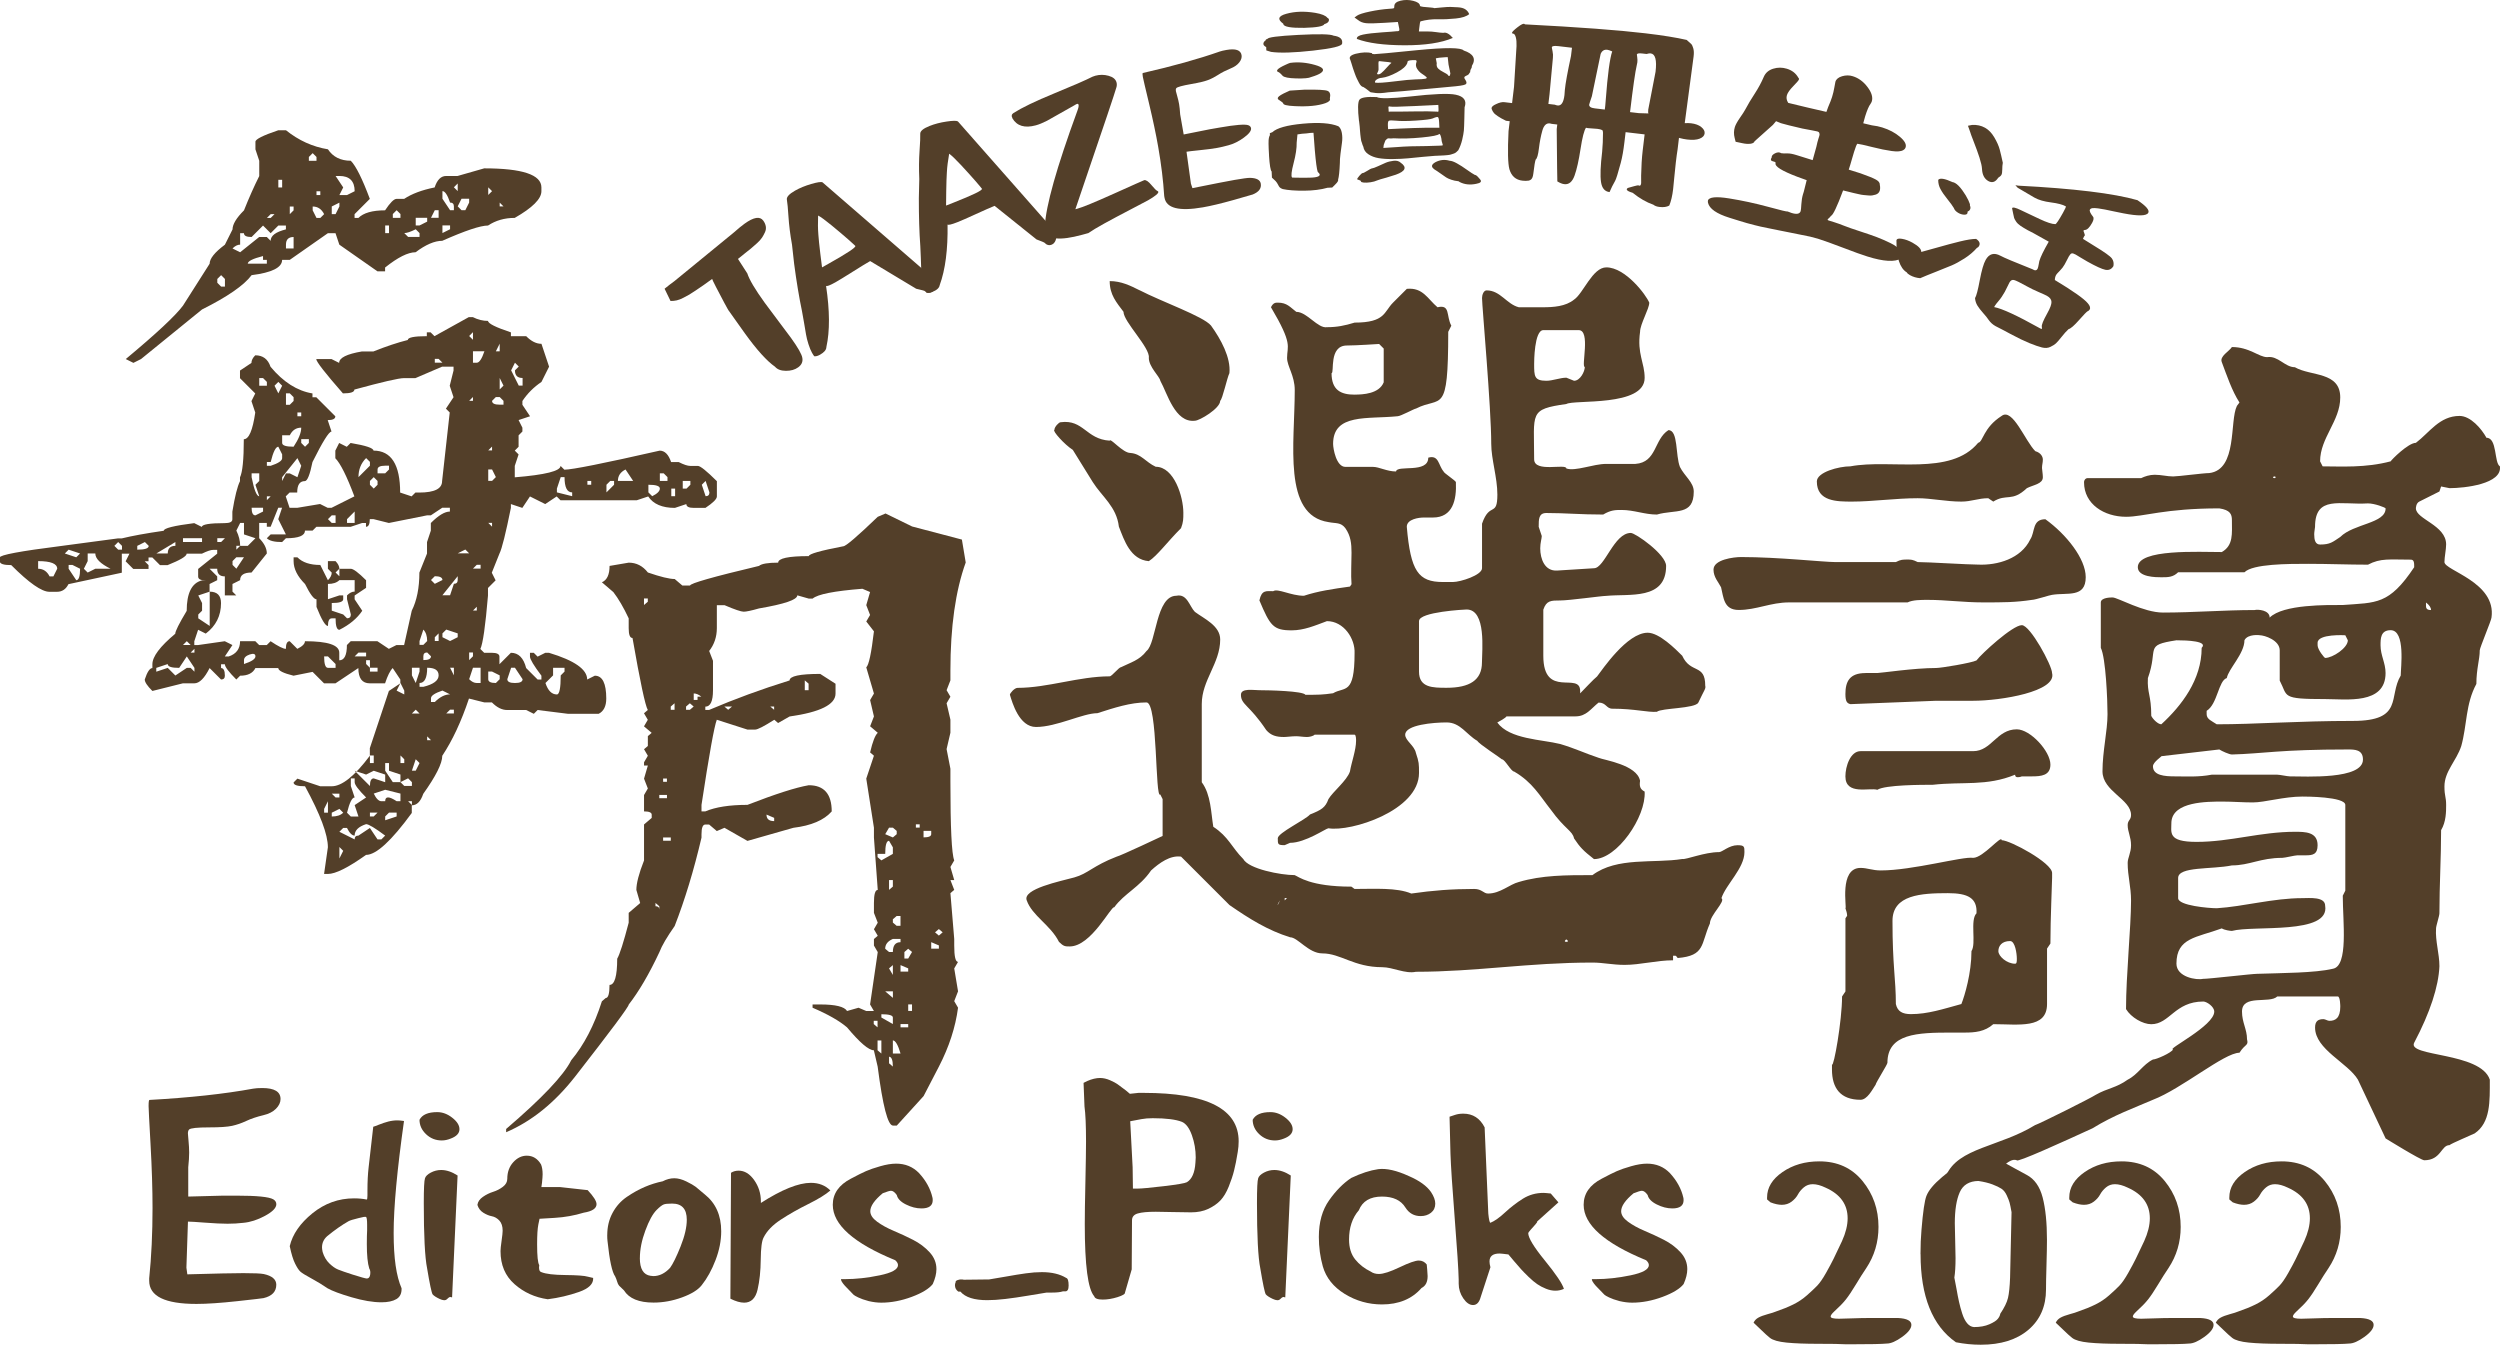
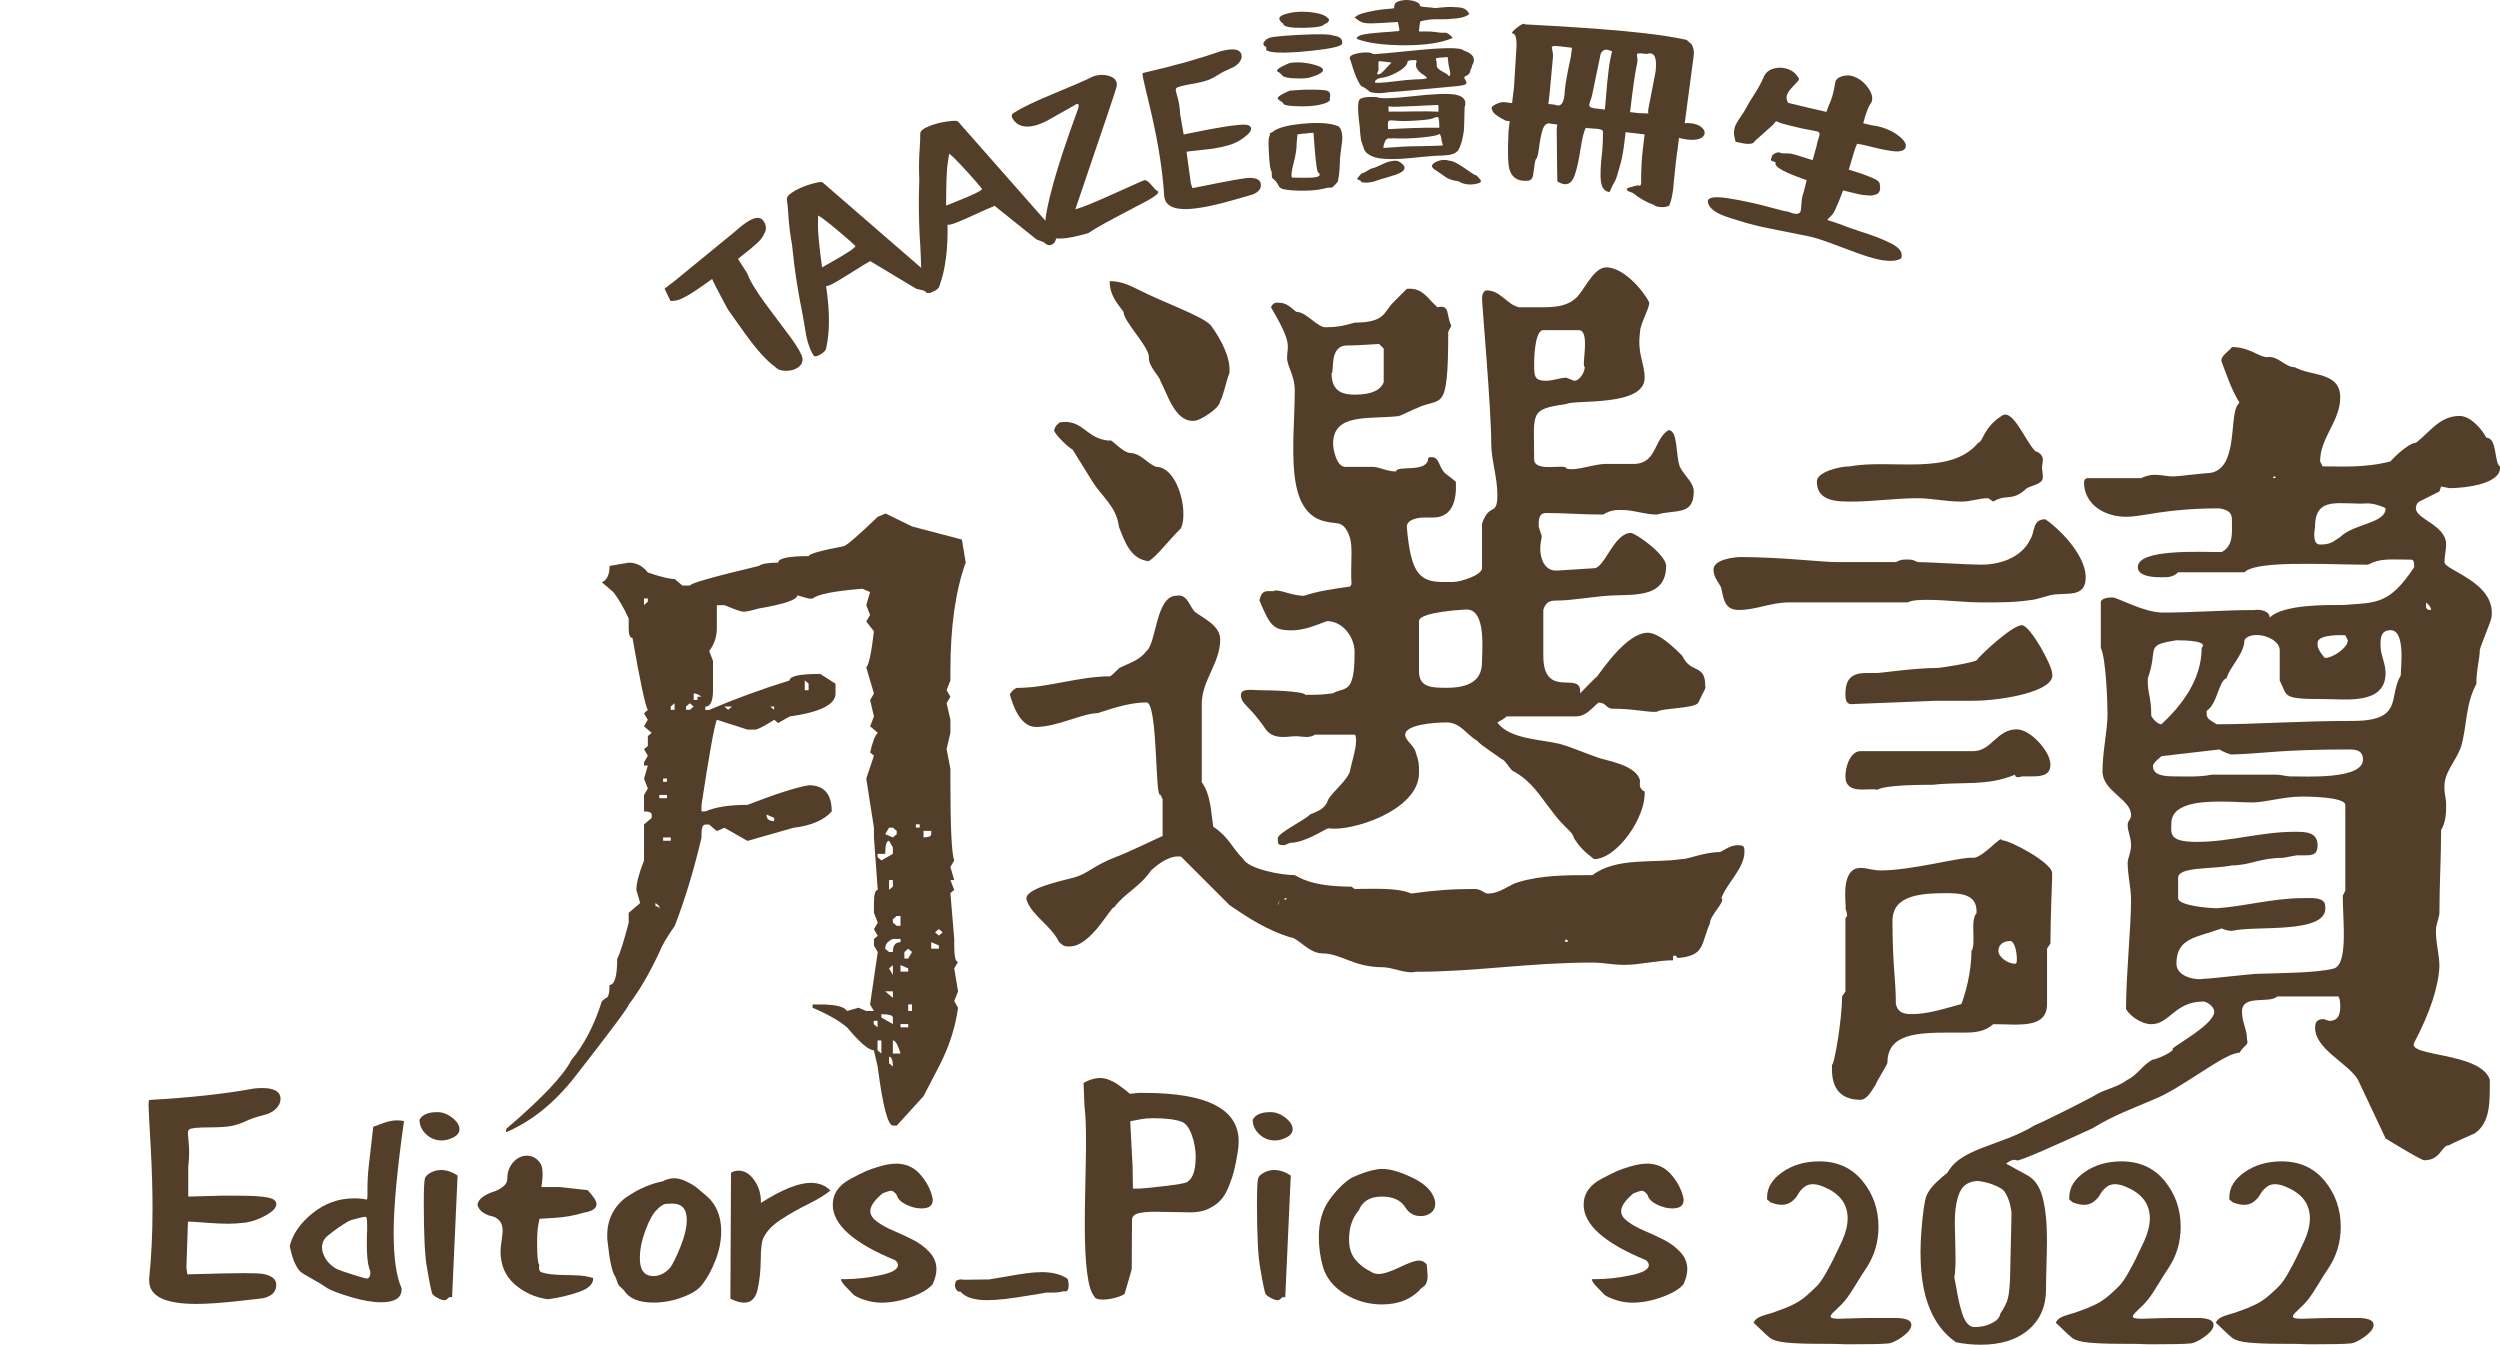
<svg xmlns="http://www.w3.org/2000/svg" id="_層_1" viewBox="0 0 681.18 366.41">
  <defs>
    <style>.cls-1{fill:#533f29;}</style>
  </defs>
  <path class="cls-1" d="M321.8,233.41c-2.93-.42-5.86,1.67-8.16,3.76-3.14,4.6-7.32,6.27-10.04,10.04-.84-.42-6.27,10.67-12.13,10.67-1.25,0-1.67,0-2.93-1.25-2.3-4.6-7.32-7.11-8.78-11.29-1.25-3.14,9.2-5.23,12.97-6.27,3.76-1.05,5.02-3.14,11.5-5.65,1.05-.21,12.55-5.65,12.55-5.65v-10.04l-.63-1.25c-1.46,1.46-.63-25.09-3.76-25.09-4.39,0-8.78,1.46-13.38,2.93-3.97,0-11.08,3.76-16.73,3.76-4.6,0-6.48-6.69-7.11-8.78,0-.42,1.25-1.88,2.09-1.88,8.16,0,16.73-3.14,25.09-3.14,.63,0,2.51-2.51,3.14-2.51,2.51-1.25,5.02-1.88,6.9-4.39,2.72-2.09,2.51-15.06,8.16-15.06,2.93-.63,3.56,2.93,5.02,4.39,2.51,1.88,6.9,3.76,6.9,7.53,0,6.48-5.02,11.08-5.02,17.57v21.33c2.51,3.35,2.51,8.37,3.14,12.13,4.18,2.72,5.02,5.65,8.16,8.78,1.46,2.72,10.25,4.39,14.01,4.39,1.05,.42,4.18,3.14,15.47,3.14l.84,.63c5.44,0,11.5-.42,15.47,1.25,5.86-.84,11.08-1.25,17.15-1.25,2.09,0,2.51,1.25,3.76,1.25,3.35,0,5.86-2.51,8.37-3.14,6.27-1.88,12.97-1.88,20.08-1.88,6.69-5.02,16.73-3.14,24.47-4.39,1.05,.21,6.06-1.88,10.04-1.88,.84,0,2.72-1.88,5.02-1.88,1.88,0,1.88,.42,1.88,1.88,0,4.39-5.02,8.78-6.27,12.55,1.25,.84-3.14,4.6-3.14,6.9-2.51,5.65-1.25,8.78-8.78,9.41q-.42-.63-.63-.63h-.63v1.25c-4.39,0-8.99,1.25-13.17,1.25-3.35,0-5.85-.63-8.78-.63-17.36,0-31.79,2.51-48.1,2.51-2.93,.63-6.27-1.25-9.2-1.25-7.74,0-11.29-3.76-16.31-3.76-3.76,0-6.69-4.39-8.78-4.39-6.06-1.88-11.08-5.02-16.52-8.78l-13.17-13.17Zm-32.83-118.36c6.27-.84,6.9,4.6,13.38,5.02,.21-.84,3.55,3.35,5.65,3.35,2.93,.21,4.18,2.51,6.9,3.76,5.02,0,7.53,8.16,7.53,12.55,0,1.67,0,2.51-.63,4.18-3.76,3.76-6.48,7.53-8.78,8.99-5.02-.42-6.69-5.65-8.16-9.41-.63-5.44-4.6-8.16-7.11-12.13l-5.44-8.78c-2.3-1.46-5.65-5.23-5.02-5.44,0-.84,1.25-2.09,1.67-2.09Zm21.54-35.97c6.06,3.14,17.36,7.11,19.45,9.62,2.72,3.76,5.44,8.78,5.02,12.97-.63,1.25-1.88,7.11-2.51,7.53,0,2.09-5.65,5.44-6.9,5.44-5.44,.63-7.53-7.53-9.41-10.87-.21-1.25-3.14-3.76-3.14-6.27,.42-2.72-6.9-9.83-6.9-12.55-1.88-2.51-3.76-4.6-3.76-8.36,3.14,0,5.65,1.25,8.16,2.51Zm72.36,121.08c0,1.67,2.51,2.93,2.93,5.02,.84,2.51,.84,2.93,.84,5.44,0,10.25-18.61,16.1-24.68,15.06-.63,0-6.27,3.97-10.46,3.97l-1.46,.63c-1.88,0-1.88-.21-1.88-1.88,0-1.46,7.53-5.02,8.78-6.48,3.14-1.25,4.18-1.88,5.02-4.18,1.25-2.09,5.02-5.02,5.86-7.53,.42-2.51,1.67-5.86,1.67-8.36,0-.42,0-1.67-.42-1.67h-10.87c-.42,.42-1.46,.63-2.09,.63-1.04,0-2.09-.21-2.93-.21-1.25,0-2.51,.21-3.35,.21-2.09,0-3.55-.42-4.81-1.88-4.6-6.9-6.9-6.9-6.9-9.62,0-1.88,3.35-1.25,5.02-1.25,2.51,0,11.92,.21,12.55,1.25,3.55,0,4.6,0,7.53-.42,3.14-1.88,5.86,.63,5.86-10.87,.21-3.97-2.93-8.78-7.53-8.78-3.35,1.25-6.27,2.51-9.62,2.51-5.02,0-5.86-1.25-8.78-8.16,.63-2.93,1.88-2.51,3.76-2.51,1.25-.84,4.81,1.25,8.37,1.25,3.76-1.25,7.95-1.88,12.55-2.51l.42-.63c-.21-2.51,0-6.06,0-8.57s-.21-4.6-1.67-6.69c-1.25-1.67-2.51-1.25-4.6-1.67-12.55-1.88-9.2-21.33-9.2-35.97,0-3.97-2.09-6.48-2.09-8.78,0-3.35,1.67-3.56-4.39-13.8,.63-1.25,1.25-1.25,1.88-1.25,2.51,0,3.35,1.25,5.02,2.51,2.93,0,5.86,4.6,8.37,4.18,2.72,0,4.81-.42,7.53-1.25,8.37,0,7.95-2.93,10.46-5.44l3.76-3.76c4.39-.42,5.65,2.72,8.36,5.02,3.56-.84,2.3,2.3,3.76,5.02l-.84,1.67c0,23.21-1.88,17.36-8.78,20.91-.42,0-4.18,2.09-5.02,2.09-8.16,.84-17.57-.84-17.57,7.53,0,1.25,.84,6.27,3.35,6.27h7.53c1.67,0,3.76,1.25,6.27,1.25,.21-1.88,8.78,.63,8.78-3.76,2.93-.84,2.72,2.09,4.18,3.76,0,.42,3.35,2.51,3.35,2.93,.21,4.81-.84,9.62-6.27,9.62h-2.51c-1.25,0-4.6,.42-4.6,2.51,1.04,12.13,3.14,15.06,9.83,15.06h2.72c2.09,0,7.95-1.88,7.95-3.76v-12.13c2.09-6.06,4.18-1.67,4.18-7.95,0-4.6-1.67-9.62-1.67-13.8,0-9.83-2.51-37.64-2.51-39.73,0-.84,.42-2.09,1.25-2.09,3.76,0,5.44,3.76,8.78,4.6h6.48c2.93,0,6.27-.21,8.57-2.09,2.51-1.67,5.02-8.78,8.78-8.78,5.23,0,10.87,7.53,11.71,9.62,0,1.67-2.51,5.86-2.51,7.95-.84,6.06,1.25,8.36,1.25,12.55,0,7.95-19.24,5.85-21.33,7.11-10.25,1.46-8.78,2.3-8.78,15.06,0,3.76,8.78,1.05,8.78,2.51,2.51,.84,7.32-1.25,10.87-1.25h7.95c5.86-.42,5.02-6.69,8.99-9.2,2.72,0,1.88,6.9,3.14,10.04,1.25,2.51,3.76,4.18,3.76,6.69,0,6.69-5.02,4.81-10.04,6.27-3.35,0-6.27-1.25-9.62-1.25-1.67,0-2.93,0-5.02,1.25-6.27,0-10.25-.42-15.48-.42-2.09,0-2.09,1.67-2.09,3.76l.84,2.51c0,.63-.42,1.88-.42,3.35,0,2.93,1.25,6.27,4.6,6.06l10.04-.63c2.93,0,5.44-9.62,10.04-9.62,1.25,0,9.62,5.86,9.62,8.99,0,9.41-10.04,7.53-16.31,8.16-1.25,0-10.04,1.25-12.55,1.25s-3.76,0-4.6,2.51v12.55c0,11.92,10.04,4.18,10.04,9.62v.63c.84-.84,3.76-3.97,4.6-4.6,1.46-1.88,8.16-11.92,13.8-11.92,3.14,0,7.53,4.39,9.41,6.27,2.3,5.02,6.27,2.09,6.27,8.16,.21,.84-.21,1.04-1.88,4.6-.84,1.67-10.04,1.46-11.29,2.51-2.51,.21-6.06-.84-12.13-.84-1.67,0-1.67-1.67-3.76-1.67-2.09,1.67-3.35,3.76-6.27,3.76h-18.82c-.21,.42-2.09,1.46-2.51,1.67,3.35,4.6,12.13,4.6,17.15,5.86,4.18,1.25,6.69,2.51,10.46,3.76,1.46,.63,10.46,1.88,11.29,6.27-.21,1.46,0,2.3,1.25,2.93,.42,6.9-7.53,18.4-13.8,18.4-2.93-2.3-3.76-3.14-5.44-5.65-.42-2.09-2.51-2.51-6.27-7.74-3.14-3.97-5.02-7.53-10.04-10.46-.84,0-2.51-3.35-3.35-3.35-.42-.42-6.27-4.18-6.69-5.02-2.93-1.67-4.6-5.02-8.36-5.02-3.56,0-11.29,.63-11.29,3.35Zm-34.71,46.42l.63-1.25c-.84,1.05-.63,1.46-.63,1.25Zm1.88-1.25l.63-.63h-.63v.63Zm19.03-137.81c2.3,0,6.69-.21,7.95-3.35v-9.2l-1.25-1.25s-6.27,.42-8.78,.42c-5.02,0-3.35,7.53-4.18,7.53,0,4.6,2.51,5.86,6.27,5.86Zm17.57,61.69v13.8c0,4.39,3.76,4.39,7.53,4.39,6.27,0,9.62-2.09,9.62-6.9,0-3.14,1.25-14.43-4.18-14.43-.42,0-12.96,.63-12.96,3.14Zm34.71-65.46c1.67,0,3.76-.84,5.44-.84l2.09,.84c1.67,0,2.93-2.51,2.93-3.76-1.05,0,1.67-10.04-1.67-10.04h-9.62c-2.51,0-2.51,8.78-2.51,9.2,0,3.35,0,4.6,3.35,4.6Zm5.02,152.66c0,.21,.21,.21,.42,.21s.42,0,.42-.21c0,0-.21-.42-.42-.42s-.42,.42-.42,.42Z" />
-   <path class="cls-1" d="M128.82,86.4c1.38,.7,2.76,1.04,4.16,1.04,0,.7,2.08,1.74,6.23,3.12v1.04h4.16c1.38,1.4,2.76,2.08,4.16,2.08l2.08,6.23-2.08,4.16c-2.08,1.4-3.81,3.12-5.19,5.19v1.04l2.08,3.12-3.12,1.04,1.04,2.08v1.04l-1.04,1.04v3.12l-1.04,1.04,1.04,1.04-1.04,3.12v3.12c8.31-.68,12.47-1.72,12.47-3.12l1.04,1.04c2.08,0,10.73-1.72,25.97-5.19,1.38,0,2.42,1.04,3.12,3.12h2.08c1.38,.7,2.42,1.04,3.12,1.04h2.08c.68,0,2.42,1.4,5.19,4.16v4.16c0,.7-1.04,1.74-3.12,3.12h-3.12c-1.4,0-2.08-.34-2.08-1.04l-3.12,1.04c-3.47,0-5.89-1.04-7.27-3.12l-3.12,1.04h-20.78l-1.04-1.04-3.12,2.08-4.16-2.08-2.08,3.12-3.12-1.04v1.04c-1.4,6.93-2.43,11.09-3.12,12.47l-2.08,5.19,1.04,2.08-2.08,2.08v2.08c-.7,8.31-1.4,13.16-2.08,14.54l1.04,1.04h2.08c1.38,0,2.08,.36,2.08,1.04v2.08l3.12-3.12c2.08,0,3.46,1.4,4.16,4.16l3.12,3.12h1.04v-1.04c-2.08-2.76-3.12-4.5-3.12-5.19v-1.04h1.04l1.04,1.04,2.08-1.04h1.04c6.92,2.08,10.39,4.51,10.39,7.27l2.08-1.04c2.08,0,3.12,2.08,3.12,6.23,0,2.08-.7,3.47-2.08,4.16h-8.31l-8.31-1.04-1.04,1.04-2.08-1.04h-5.19c-1.4,0-2.78-.68-4.16-2.08h-2.08l-4.16-1.04c-2.08,6.23-4.51,11.43-7.27,15.58,0,2.08-1.74,5.55-5.19,10.39-.7,2.08-1.74,3.12-3.12,3.12v2.08c-5.55,7.61-9.71,11.43-12.47,11.43-4.85,3.46-8.31,5.19-10.39,5.19h-1.04l1.04-7.27c0-3.47-2.08-8.99-6.23-16.62-2.08,0-3.12-.34-3.12-1.04l1.04-1.04,6.23,2.08h3.12c2.76,0,6.23-2.76,10.39-8.31v-2.08l5.19-15.58,3.12-2.08v-1.04l-2.08-3.12c-.7,.7-1.4,2.08-2.08,4.16h-4.16c-2.08,0-3.12-1.38-3.12-4.16l-6.23,4.16h-3.12l-3.12-3.12-5.19,1.04c-2.78-.68-4.16-1.38-4.16-2.08h-6.23c-.7,1.4-2.08,2.08-4.16,2.08l-1.04,1.04c-2.08-2.08-3.12-3.46-3.12-4.16h-1.04v1.04c.68,0,1.04,.7,1.04,2.08,0,.7-.36,1.04-1.04,1.04l-3.12-3.12c-1.4,2.78-2.78,4.16-4.16,4.16h-3.12l-8.31,2.08c-1.4-1.38-2.08-2.42-2.08-3.12,.68-2.08,1.38-3.12,2.08-3.12v-1.04c0-2.08,2.08-4.84,6.23-8.31,0-.68,1.04-2.76,3.12-6.23,0-4.84,1.38-7.61,4.16-8.31h1.04c-1.4,0-2.08-.34-2.08-1.04v-2.08l5.19-4.16v-1.04h-1.04c-.7,0-1.74,.36-3.12,1.04h-4.16c0,.7-1.74,1.74-5.19,3.12h-2.08l-2.08-2.08h-1.04v1.04h-1.04l1.04,1.04v1.04h-4.16l-2.08-2.08,1.04-2.08h-2.08v5.19l-14.54,3.12c-.7,1.4-1.74,2.08-3.12,2.08h-2.08c-2.08,0-5.55-2.42-10.39-7.27-2.08,0-3.12-.34-3.12-1.04v-1.04c0-.68,5.54-1.72,16.62-3.12l15.58-2.08h1.04c2.76-.68,6.57-1.38,11.43-2.08,0-.68,2.76-1.38,8.31-2.08l2.08,1.04c0-.68,2.08-1.04,6.23-1.04,1.38,0,2.08-.34,2.08-1.04v-2.08c.68-4.16,1.38-6.92,2.08-8.31v-1.04c.68-1.38,1.04-4.84,1.04-10.39,1.38,0,2.42-2.42,3.12-7.27l-1.04-3.12,1.04-2.08-4.16-4.16v-2.08l3.12-2.08c0-.68,.34-1.38,1.04-2.08,2.08,0,3.46,1.04,4.16,3.12,3.46,4.16,7.27,6.59,11.43,7.27v1.04h1.04l5.19,5.19c0,.7-.7,1.04-2.08,1.04l1.04,3.12c-.7,0-2.43,2.78-5.19,8.31-.7,3.47-1.4,5.19-2.08,5.19-1.4,0-2.08,1.04-2.08,3.12h-2.08l-1.04,1.04,1.04,3.12h2.08l6.23-1.04,2.08,1.04h1.04c1.38-.68,3.46-1.72,6.23-3.12-2.08-5.54-3.81-8.99-5.19-10.39v-2.08l1.04-2.08,2.08,1.04,1.04-1.04c4.16,.7,6.23,1.4,6.23,2.08,4.84,0,7.27,3.81,7.27,11.43l3.12,1.04,1.04-1.04h1.04c4.16,0,6.23-1.04,6.23-3.12l1.04-9.35,1.04-9.35-1.04-1.04,2.08-3.12-1.04-3.12,1.04-4.16v-1.04h-3.12l-7.27,3.12h-3.12c-1.4,0-5.89,1.04-13.51,3.12,0,.7-1.04,1.04-3.12,1.04-4.85-5.54-7.27-8.65-7.27-9.35h4.16l2.08,1.04c0-1.38,2.08-2.42,6.23-3.12h3.12c3.46-1.38,6.57-2.42,9.35-3.12,0-.68,1.72-1.04,5.19-1.04v-1.04h1.04l1.04,1.04,9.35-5.19h1.04ZM10.39,152.89v2.08c1.38,0,2.42,.7,3.12,2.08h1.04l1.04-2.08c0-1.38-1.74-2.08-5.19-2.08Zm7.27-2.08l3.12,1.04,1.04-1.04-3.12-1.04-1.04,1.04Zm1.04,3.12v1.04l2.08,3.12c.68,0,1.04-1.04,1.04-3.12l-2.08-1.04h-1.04Zm5.19-3.12v2.08l-1.04,2.08,1.04,1.04,2.08-1.04h4.16c-2.78-1.38-4.16-2.76-4.16-4.16h-2.08Zm8.31-3.12l-1.04,1.04,1.04,1.04h1.04v-1.04l-1.04-1.04ZM75.84,35.49h2.08c3.46,2.78,7.27,4.51,11.43,5.19,1.38,2.08,3.46,3.12,6.23,3.12,1.38,1.4,3.12,4.85,5.19,10.39l-4.16,4.16v1.04h1.04c1.38-1.38,3.8-2.08,7.27-2.08,1.38-2.08,2.42-3.12,3.12-3.12h2.08c2.08-1.38,4.84-2.42,8.31-3.12,.68-2.08,1.72-3.12,3.12-3.12h3.12l7.27-2.08c10.39,0,15.58,1.74,15.58,5.19v1.04c0,2.08-2.43,4.51-7.27,7.27-2.78,0-5.19,.7-7.27,2.08-2.08,0-6.23,1.4-12.47,4.16-2.08,0-4.51,1.04-7.27,3.12-2.08,0-4.85,1.4-8.31,4.16v1.04h-2.08l-10.39-7.27-1.04-3.12h-2.08l-10.39,7.27h-2.08c0,2.08-2.78,3.47-8.31,4.16-2.08,2.78-6.59,5.89-13.51,9.35l-16.62,13.51-2.08,1.04-2.08-1.04c8.31-6.92,13.51-11.77,15.58-14.54l7.27-11.43c0-1.38,1.38-3.12,4.16-5.19l2.08-4.16c0-1.38,1.04-3.12,3.12-5.19,1.38-3.46,2.76-6.57,4.16-9.35v-4.16l-1.04-3.12v-2.08c0-.68,2.08-1.72,6.23-3.12Zm-38.44,113.24v1.04c2.08,0,3.12-.34,3.12-1.04l-1.04-1.04-2.08,1.04Zm5.19,2.08h3.12c0-1.38,.68-2.08,2.08-2.08v-1.04l-5.19,3.12Zm8.31,28.05l-2.08,3.12c-2.08,0-3.12-.34-3.12-1.04l-3.12,1.04v1.04l3.12-1.04,2.08,2.08,3.12-2.08h1.04l1.04,1.04v-1.04l-2.08-3.12Zm-1.04-32.21v1.04h5.19v-1.04h-5.19Zm0,29.09h2.08l-1.04-1.04-1.04,1.04Zm2.08,2.08h1.04v-1.04l-1.04,1.04Zm65.45-37.4h-1.04l-10.39,2.08-4.16-1.04h-1.04c0,1.4-.36,2.08-1.04,2.08v-1.04h-1.04l-3.12,1.04h-9.35l-1.04,1.04h-2.08c0,1.4-1.74,2.08-5.19,2.08l-1.04,1.04c-2.08,0-3.47-.34-4.16-1.04l1.04-1.04h4.16l-2.08-4.16,1.04-3.12h-1.04l-2.08,5.19h-1.04v-1.04h-2.08v4.16c1.38,1.4,2.08,2.78,2.08,4.16l-4.16,5.19c-2.08,0-3.12,.7-3.12,2.08l-2.08,1.04v2.08l1.04,1.04h-3.12v-5.19c-1.4,0-2.08-.68-2.08-2.08h-2.08l2.08,2.08v1.04l-2.08,1.04v2.08c2.08,0,3.12,1.04,3.12,3.12,0,3.47-1.4,6.23-4.16,8.31l-2.08-1.04-1.04,3.12v1.04h1.04l7.27-1.04,2.08,1.04-2.08,3.12h1.04c2.08-.68,3.12-2.08,3.12-4.16h4.16l1.04,1.04h2.08l1.04-1.04c2.08,1.4,3.46,2.08,4.16,2.08,0-1.38,.34-2.08,1.04-2.08l2.08,2.08c1.38-.68,2.08-1.38,2.08-2.08,6.23,0,9.35,1.04,9.35,3.12v2.08c1.38,0,2.08-1.38,2.08-4.16l1.04-1.04h7.27l3.12,2.08,2.08-1.04h2.08l2.08-9.35c1.38-2.76,2.08-6.23,2.08-10.39l2.08-5.19v-3.12l1.04-3.12v-2.08c2.08-2.08,3.8-3.12,5.19-3.12v-1.04h-2.08l-3.12,2.08Zm-63.37,21.82l1.04,2.08v2.08l-1.04,1.04v1.04l3.12,2.08v-9.35l-3.12,1.04Zm6.23-87.27l-1.04,1.04v1.04l1.04,1.04h1.04v-2.08l-1.04-1.04Zm-1.04,71.68v1.04h1.04l1.04-1.04h-2.08Zm16.62-85.19l-2.08,2.08-2.08-2.08-3.12,3.12c-1.4,0-2.08-.34-2.08-1.04h-1.04v3.12c-.7,0-1.4,.36-2.08,1.04l2.08,1.04,5.19-4.16h2.08l1.04,1.04c0-1.38,1.38-2.42,4.16-3.12v-1.04h-2.08Zm-12.47,91.42v1.04l1.04,1.04,2.08-3.12h-2.08l-1.04,1.04Zm2.08-10.39l-1.04,2.08c.68,1.4,1.04,2.78,1.04,4.16h2.08l2.08-2.08-3.12-1.04v-3.12h-1.04Zm-1.04,6.23v1.04l1.04-1.04h-1.04Zm2.08,31.17v1.04c2.08-.68,3.12-1.38,3.12-2.08s-.52-.86-1.56-.52c-1.04,.36-1.56,.88-1.56,1.56Zm1.04-108.04h5.19v-1.04h-1.04v-1.04c-2.78,.7-4.16,1.4-4.16,2.08Zm1.04,57.14v1.04c.68,3.47,1.38,5.19,2.08,5.19l-1.04-3.12,1.04-1.04v-2.08h-2.08Zm0,9.35c0,1.4,.34,2.08,1.04,2.08l2.08-1.04v-1.04h-3.12Zm2.08-35.32v2.08h2.08v-1.04l-1.04-1.04h-1.04Zm2.08-43.63h1.04l1.04-1.04h-1.04l-1.04,1.04Zm0,66.49v1.04h1.04c2.08-.68,3.12-1.38,3.12-2.08v-1.04l-1.04-2.08c-.7,0-1.4,1.4-2.08,4.16h-1.04Zm0,9.35v1.04l1.04-1.04h-1.04Zm2.08-30.13l1.04,2.08,1.04-2.08-1.04-1.04-1.04,1.04Zm1.04-56.1v2.08h1.04v-2.08h-1.04Zm3.12,69.6h-2.08v2.08c0,.7,1.04,1.04,3.12,1.04,1.38-2.08,2.08-3.8,2.08-5.19-1.4,0-2.43,.7-3.12,2.08Zm-2.08,11.43v1.04l1.04-2.08h1.04l2.08,1.04,1.04-3.12-1.04-2.08-4.16,5.19Zm1.04-63.37v1.04h2.08v-3.12c-1.4,0-2.08,.7-2.08,2.08Zm0,40.52v3.12h1.04l1.04-1.04v-1.04l-1.04-1.04h-1.04Zm1.04-50.9v2.08l1.04-1.04v-1.04h-1.04Zm2.08,95.58c1.38,1.4,3.46,2.08,6.23,2.08l2.08,4.16c.68-.68,1.04-1.38,1.04-2.08l-1.04-1.04v-2.08h2.08c.68,.7,1.04,1.4,1.04,2.08h3.12c.68,0,2.08,1.04,4.16,3.12v2.08l-3.12,2.08v1.04l2.08,3.12c-1.4,2.08-3.47,3.81-6.23,5.19-.7,0-1.04-1.04-1.04-3.12h-1.04c-.7,0-1.04,.7-1.04,2.08-.7,0-1.74-1.72-3.12-5.19v-2.08c-.7,0-1.74-1.38-3.12-4.16-2.08-2.08-3.12-4.16-3.12-6.23v-1.04h1.04Zm0-39.48v1.04h1.04v-1.04h-1.04Zm1.04,7.27v1.04l1.04,1.04,1.04-1.04v-1.04h-2.08Zm3.12-77.92l-1.04,1.04v1.04h2.08v-1.04l-1.04-1.04Zm0,14.54v1.04l1.04,2.08h1.04l1.04-1.04c-.7-1.38-1.74-2.08-3.12-2.08Zm1.04-4.16v1.04h1.04v-1.04h-1.04Zm2.08,126.74c0,2.08,.34,3.12,1.04,3.12h2.08v-1.04l-2.08-2.08h-1.04Zm0,41.55v1.04h1.04v-3.12l-1.04,2.08Zm1.04-78.95l1.04,1.04h1.04v-2.08h-1.04l-1.04,1.04Zm0,17.66v4.16l3.12-1.04h1.04v1.04c0,.7-1.04,1.04-3.12,1.04v2.08l3.12,1.04,1.04,1.04c.68,0,1.04-.34,1.04-1.04l-1.04-4.16v-1.04c.68-.68,1.38-1.04,2.08-1.04v-3.12h-4.16c-.7,.7-1.74,1.04-3.12,1.04Zm1.04-102.85v2.08h1.04l1.04-2.08v-1.04l-2.08,1.04Zm0,159.99l1.04,1.04h1.04v-1.04h-2.08Zm0,5.19v1.04c1.38,0,2.42-.34,3.12-1.04l-1.04-1.04-2.08,1.04Zm2.08-173.49h-1.04l2.08,3.12-1.04,2.08h2.08l2.08-1.04c0-2.76-1.4-4.16-4.16-4.16Zm-1.04,108.04l1.04,1.04v-2.08l-1.04,1.04Zm8.31,68.57c-2.08,.68-3.12,1.72-3.12,3.12-.7,0-1.4-.7-2.08-2.08h-1.04l-1.04,1.04,4.16,2.08c0-.7,.34-1.04,1.04-1.04l3.12-2.08,2.08,3.12h1.04l1.04-1.04c-2.78-2.08-4.51-3.12-5.19-3.12Zm-7.27,6.23v3.12l1.04-2.08-1.04-1.04Zm2.08-89.34v1.04h2.08v-3.12l-2.08,2.08Zm1.04,70.64v2.08l1.04,3.12c-.7,0-1.4,1.4-2.08,4.16l1.04,1.04h2.08l-1.04-3.12,3.12-2.08c-2.08-2.08-3.12-3.46-3.12-4.16v-1.04h-1.04Zm2.08-34.28l-1.04,1.04h3.12v-1.04h-2.08Zm2.08,33.24l-3.12-1.04,4.16,4.16c0-1.38,.34-2.08,1.04-2.08l3.12,1.04v-2.08l-3.12-1.04-2.08,1.04Zm0-86.23c-1.4,1.4-2.08,3.12-2.08,5.19l3.12-3.12v-1.04l-1.04-1.04Zm0,55.06v1.04l1.04,1.04v-2.08h-1.04Zm1.04-48.83v1.04l1.04,1.04,1.04-1.04v-1.04l-1.04-1.04-1.04,1.04Zm0,50.9v1.04h2.08v-1.04h-2.08Zm0,23.89v2.08h1.04v-2.08h-1.04Zm0,15.58v1.04h1.04l1.04-1.04h-2.08Zm1.04-5.19c.68,1.4,1.38,2.08,2.08,2.08h1.04c0-1.38,1.04-1.38,3.12,0h1.04v-2.08l-4.16-1.04-3.12,1.04Zm1.04-88.3v1.04h2.08l1.04-1.04v-1.04h-1.04c-1.4,0-2.08,.36-2.08,1.04Zm2.08-65.45v1.04h1.04v-2.08h-1.04v1.04Zm0,145.44v2.08l2.08,3.12h2.08v-2.08l-3.12-1.04v-2.08h-1.04Zm0,14.54v1.04l3.12-1.04v-1.04h-2.08l-1.04,1.04Zm2.08-164.14v1.04h2.08v-1.04l-1.04-1.04-1.04,1.04Zm2.08,127.78l-1.04,2.08,2.08,1.04v-1.04l-1.04-2.08Zm0,19.74v2.08h1.04v-1.04l-1.04-1.04Zm0,7.27l1.04,1.04h2.08v-1.04l-1.04-1.04-2.08,1.04Zm1.04-149.6l1.04,1.04h3.12v-1.04l-1.04-1.04c-1.4,.7-2.44,1.04-3.12,1.04Zm1.04,154.79l1.04,1.04v-1.04h-1.04Zm1.04-36.36v2.08l1.04,2.08,1.04-3.12v-1.04h-2.08Zm0,12.47h2.08l-1.04-1.04-1.04,1.04Zm0,15.58h1.04l1.04-2.08-1.04-1.04-1.04,3.12Zm1.04-150.64v2.08h1.04l2.08-1.04v-1.04h-3.12Zm2.08,112.2l-1.04,3.12v1.04h1.04l1.04-1.04c0-1.38-.36-2.42-1.04-3.12Zm1.04,10.39c0,2.78-.7,4.16-2.08,4.16v1.04h1.04c2.76-.68,4.16-1.72,4.16-3.12s-1.04-2.08-3.12-2.08Zm-1.04-3.12v1.04c1.38,0,2.08-.34,2.08-1.04l-1.04-1.04c-.7,0-1.04,.36-1.04,1.04Zm1.04,21.82v1.04h1.04l-1.04-1.04Zm2.08-143.37l-1.04,2.08h2.08v-2.08h-1.04Zm0,99.73l-1.04,1.04,1.04,1.04,2.08-1.04c0-.68-.7-1.04-2.08-1.04Zm-1.04,33.24v1.04h1.04c1.38-1.38,2.76-2.08,4.16-2.08l-2.08-1.04c-2.08,.7-3.12,1.4-3.12,2.08Zm1.04-92.46v1.04h2.08l-1.04-1.04h-1.04Zm0,75.84v1.04h1.04v-2.08l-1.04,1.04Zm2.08-121.55v2.08l2.08,3.12h1.04v-1.04c0-.68-.36-1.04-1.04-1.04-.7-2.08-1.4-3.12-2.08-3.12Zm0,9.35v2.08l2.08-1.04v-1.04h-2.08Zm0,100.77h2.08l1.04-3.12c.68,0,1.04-.34,1.04-1.04v-1.04l-4.16,5.19Zm1.04,9.35l-1.04,1.04v1.04l2.08,1.04,2.08-1.04v-1.04l-3.12-1.04Zm0,22.86h2.08v-1.04h-1.04l-1.04,1.04Zm1.04-12.47l1.04,2.08v-2.08h-1.04Zm1.04-130.9l1.04,1.04v-2.08l-1.04,1.04Zm2.08,3.12l-1.04,2.08,1.04,1.04h1.04l1.04-2.08v-1.04h-2.08Zm-1.04,96.62h3.12l-1.04-1.04-2.08,1.04Zm3.12-59.22l1.04,1.04v-2.08l-1.04,1.04Zm0,17.66h1.04v-1.04l-1.04,1.04Zm0,68.57v2.08l1.04-1.04v-1.04h-1.04Zm1.04,4.16l-1.04,3.12c.68,.7,1.38,1.04,2.08,1.04h1.04v-4.16h-2.08Zm0-86.23v3.12h1.04c.68,0,1.38-1.04,2.08-3.12h-3.12Zm0,59.22h2.08v-1.04h-1.04l-1.04,1.04Zm0,11.43h1.04v-1.04l-1.04,1.04Zm4.16-114.28v1.04l1.04-1.04-1.04-1.04v1.04Zm0,70.64h1.04v-1.04l-1.04,1.04Zm0,7.27v1.04h1.04l1.04-1.04-1.04-2.08h-1.04v2.08Zm0,12.47l1.04,1.04v-1.04h-1.04Zm0,40.52v2.08c0,.7,.68,1.04,2.08,1.04l1.04-1.04v-1.04l-2.08-1.04h-1.04Zm1.04-73.76c0,.7,.68,1.04,2.08,1.04h1.04v-1.04l-1.04-1.04h-1.04l-1.04,1.04Zm2.08-15.58l-1.04,2.08h1.04v-2.08Zm0-38.44v1.04h1.04l-1.04-1.04Zm0,47.79v3.12l1.04-1.04-1.04-2.08Zm0,15.58h0Zm3.12,63.37l-1.04,3.12c0,.7,.68,1.04,2.08,1.04s2.08-.34,2.08-1.04l-2.08-3.12h-1.04Zm0-81.03l1.04,2.08,1.04,2.08h1.04v-2.08c-1.4,0-2.08-.68-2.08-2.08l1.04-1.04-1.04-1.04-1.04,2.08Zm11.43,81.03v2.08l-2.08,2.08c.68,2.08,1.72,3.12,3.12,3.12,.68,0,1.04-1.72,1.04-5.19l1.04-1.04v-1.04h-3.12Zm2.08-51.94l-1.04,3.12v1.04l4.16,1.04v-1.04c-1.4,0-2.08-1.38-2.08-4.16h-1.04Zm7.27,1.04v1.04h1.04v-1.04h-1.04Zm5.19,1.04v2.08l2.08-2.08v-1.04h-1.04l-1.04,1.04Zm3.12-1.04h4.16l-2.08-3.12c-1.4,.7-2.08,1.74-2.08,3.12Zm8.31,1.04v2.08l1.04,1.04c1.38-.68,2.08-1.38,2.08-2.08s-1.04-1.04-3.12-1.04Zm3.12-3.12v2.08h2.08v-1.04l-1.04-1.04h-1.04Zm3.12,4.16v2.08h1.04v-2.08h-1.04Zm3.12-2.08v2.08h1.04l1.04-1.04v-1.04h-2.08Zm5.19,1.04l1.04,3.12c.68,0,1.04-.34,1.04-1.04l-1.04-3.12-1.04,1.04Z" />
  <path class="cls-1" d="M474.44,151.78c10.07,0,22.43,1.37,25.64,1.37h16.48c1.37-.69,1.83-.69,3.21-.69,.92,0,1.37,0,2.75,.69,2.75,0,13.73,.69,16.48,.69,5.26,.23,11.67-1.6,14.19-6.87,1.37-2.06,.46-5.49,4.12-5.49,5.72,4.12,10.99,10.76,10.99,15.79,0,5.72-5.04,4.12-9.16,4.81-.46,0-4.58,1.37-5.49,1.37-4.58,.69-7.78,.69-13.28,.69s-10.07-.69-15.11-.69c-1.83,0-4.12,0-5.49,.69h-32.28c-5.04,0-8.93,2.06-13.74,2.06-4.12,0-4.12-3.43-4.81-6.18-.69-1.37-2.06-2.75-2.06-4.81,0-2.75,5.49-3.43,7.55-3.43Zm29.76-24.72c10.99-2.06,27.24,2.75,34.79-6.41,1.37-.23,1.37-4.12,6.41-7.33,2.98-2.29,6.41,6.87,9.16,9.61,1.6,.46,2.06,1.6,2.06,2.29,0,.92-.23,1.37-.23,2.29,0,.46,.23,1.6,.23,2.52,0,1.83-2.52,2.06-4.35,2.98-4.12,3.89-5.49,1.37-9.16,3.66l-1.37-.92c-2.75,0-4.58,.92-7.33,.92-4.12,0-8.24-.92-11.9-.92-5.95,0-12.36,.92-17.86,.92-4.12,0-9.61,0-9.61-5.49,0-2.52,5.95-4.12,9.16-4.12Zm-5.04,162.99c.46,.92,2.75-11.9,2.75-18.54l.92-1.37v-19.92l.46-.69c0-.69-.23-1.37-.46-2.06,.46,0-1.83-10.99,4.12-10.99,1.83,0,3.21,.69,5.49,.69,8.7,0,22.43-3.89,25.18-3.43,2.75,0,7.78-6.41,7.78-4.81,2.29,0,13.74,6.18,13.74,8.93v1.37c0,1.37-.46,10.99-.46,17.86l-.92,1.37v15.11c0,6.87-7.78,5.49-14.65,5.49-2.29,2.06-5.04,2.29-7.78,2.29h-3.66c-9.16,0-17.4,.23-17.4,8.24,0,.46-3.21,5.49-3.21,5.95-.92,1.37-2.29,4.12-4.12,4.12-5.49,0-7.78-3.2-7.78-8.24v-1.37Zm9.16-106.67h3.2c.92,0,10.07-1.37,16.02-1.37,1.37,0,9.61-1.37,10.99-2.06,1.37-1.83,9.84-9.61,12.36-9.61,2.29,0,8.24,10.99,8.24,13.05,1.37,5.04-13.96,7.55-21.52,7.55h-10.07l-23.35,.92c-.92-.23-1.37-.69-1.37-2.75,0-3.43,1.14-5.72,5.49-5.72Zm-1.37,21.29h30.67c5.04,0,6.41-5.95,11.9-5.95,3.66,0,9.16,5.95,9.16,9.61,0,2.98-2.52,3.21-5.04,3.21h-2.75s-.46,.23-1.14,.23c-.46,0-.69-.23-.69-.69-7.78,3.21-14.19,1.83-22.43,2.75-2.75,0-13.05,0-15.11,1.37-2.06-.69-8.7,1.6-8.7-3.66,0-2.75,1.37-6.87,4.12-6.87Zm13.73,71.65c4.58,0,8.7-1.37,13.74-2.75,.92-2.29,2.75-8.47,2.75-14.42,1.37-2.06-.46-8.47,1.37-10.3,.23-4.12-2.29-5.49-7.78-5.49-7.33,0-15.11,.46-15.11,7.55,0,12.36,.92,15.79,.92,22.66,.46,2.06,1.83,2.75,4.12,2.75Zm33.88,30.22c1.37-.46,15.11-7.32,16.48-8.24,3.21-1.83,5.49-1.83,8.7-4.12,2.75-1.37,4.12-4.12,6.87-5.49,.92,0,5.04-1.83,5.49-2.75-1.83,0,11.22-6.41,11.22-10.3,0-1.37-2.06-2.75-2.98-2.75-7.78,0-9.16,6.18-14.19,6.18-2.29,0-5.49-1.83-6.87-4.12,0-9.16,1.37-22.43,1.37-29.53,0-3.89-.92-6.64-.92-10.3,0-1.37,.92-2.75,.92-4.81,0-2.29-.92-3.66-.92-5.49,0-1.37,.92-1.37,.92-2.75,0-4.35-7.78-6.41-7.78-11.9s1.37-10.99,1.37-15.57c0-3.66-.46-15.34-1.83-18.08v-12.36c0-1.37,2.75-1.37,3.21-1.37,1.37,0,8.47,4.12,13.73,4.12,8.24,0,16.71-.69,24.95-.69,.92-.23,4.12,0,4.12,2.06,3.66-3.66,15.79-3.43,19.92-3.43,9.16-.69,12.59,0,19.46-10.3,0-1.15,0-2.06-.92-2.06-5.72,0-8.24-.46-11.67,1.37-5.26,0-10.76-.23-16.25-.23s-15.11,0-17.4,2.29h-18.08c-1.37,1.37-2.75,1.37-4.58,1.37-1.37,0-6.41,0-6.41-2.75,0-5.04,16.71-4.12,22.89-4.12,3.2-1.83,2.75-5.04,2.75-8.7,0-1.6-.46-2.75-3.43-3.2-14.88,0-20.6,2.29-25.41,2.29-5.95,0-11.45-3.43-11.45-9.39,0-.69,.46-1.14,.92-1.14h14.65c.92-.46,2.29-.92,3.66-.92,1.83,0,3.43,.46,5.04,.46,1.37,0,8.24-.92,9.84-.92,7.78-.92,5.49-14.19,7.55-18.31l.69-.92c-2.06-3.2-3.43-7.33-4.81-10.99-.69-1.6,2.06-2.98,2.75-4.12,4.81,0,7.33,2.75,9.61,2.75,2.98-.46,4.81,2.75,7.55,2.75,4.35,2.52,12.36,1.14,12.36,8.24,0,6.41-5.49,10.99-5.49,17.4l.69,1.37c5.04,0,11.67,.46,18.54-1.37,.23-.46,4.81-5.04,6.87-5.04,3.66-2.75,6.41-7.33,11.9-7.33,2.98,0,5.95,3.43,7.33,5.95,2.98,0,2.06,6.87,3.66,7.78,.69,4.81-9.61,5.95-13.73,5.95l-2.29-.46-.46,1.37-5.49,2.75c-.92,.46-.92,1.83-.92,1.83,0,2.98,8.24,4.58,8.24,9.84,0,1.37-.46,3.43-.46,4.81,0,2.29,14.19,5.49,12.82,15.11,0,.69-3.2,8.24-3.2,8.93,0,2.52-.92,5.04-.92,9.16-2.98,5.49-2.52,11.22-4.12,16.94-1.37,4.12-4.58,6.87-4.58,10.99,0,2.75,.46,2.75,.46,5.04,0,1.83,0,4.58-1.37,6.87,0,7.55-.46,14.88-.46,22.66,0,.69-.92,3.43-.92,4.12-.23,3.43,.92,6.87,.92,10.3-.23,5.49-2.52,12.59-6.87,20.83-2.06,3.89,18.08,2.52,20.6,10.07,0,5.95,.23,11.67-4.12,14.65-.92,.46-6.41,2.75-6.87,3.2-2.29,0-2.29,4.12-6.87,4.12-.92,0-10.53-5.95-10.53-5.95l-7.55-16.02c-2.75-4.58-11.67-8.24-11.67-14.19,0-1.83,.92-2.29,2.29-2.29,.46,0,1.14,.46,1.6,.46,1.6,0,2.98-.69,2.98-3.89,0,0,0-2.75-.69-2.75h-16.48c-2.06,2.06-9.61-.69-9.61,4.12,0,2.98,1.37,4.81,1.37,7.55,.46,1.83-.46,1.14-2.06,3.66-4.12,0-15.79,9.84-23.58,12.82-5.26,2.29-10.53,4.12-16.48,7.78-8.47,3.89-20.6,9.39-20.6,8.7-2.29-.92-5.04,3.66-6.87,3.66-2.75,1.37-7.78,2.75-10.99,2.75-.92,0-1.37-1.37-1.37-2.29,3.2-7.55,14.65-7.78,24.26-13.74Zm-5.49-43.95c.46,0,.46-.69,.46-1.37,0-1.37-.46-4.81-1.83-4.81-2.29,0-3.2,1.37-3.2,2.75s2.29,3.43,4.58,3.43Zm39.83-65.24c5.49-5.04,10.99-12.13,10.99-20.83,1.83-1.83-3.89-2.06-6.87-2.06-8.93,1.37-4.81,2.06-7.78,10.3-.23,4.12,.92,4.58,.92,10.3,.46,.92,1.83,2.29,2.75,2.29Zm3.66,14.19c3.43,0,6.41,.23,10.07-.46h17.86c.69,0,2.75,.46,3.43,.46,4.35,0,19.92,.92,19.92-4.58,0-2.75-2.29-2.75-4.12-2.75-18.54,0-23.12,1.14-31.59,1.37-.69,0-2.75-.92-3.43-1.37l-15.79,1.83c.23,0-2.29,1.6-2.29,2.75,0,2.52,3.21,2.75,5.95,2.75Zm7.78,55.17c1.6,0,13.28-1.37,14.65-1.37,6.87-.23,15.79-.23,20.6-1.37,4.35-.69,2.75-12.82,2.75-19.92l.69-1.37v-23.35c0-2.29-10.99-2.29-11.67-2.29-5.04,0-10.3,1.6-13.51,1.6-2.75,0-5.49-.23-8.24-.23-4.35,0-13.51,0-13.96,5.49,0,2.98-1.14,5.49,6.87,5.49,9.16,0,17.4-2.75,26.78-2.75,2.75,0,6.18,0,6.18,3.66,0,2.52-1.37,2.75-3.21,2.75h-2.29c-.69,0-3.43,.69-4.12,.69-5.95,0-8.93,2.06-13.73,2.06-5.49,1.14-14.65,.23-14.65,3.43v5.49c0,2.06,8.47,2.75,10.53,2.75,7.33-.46,15.34-2.75,23.35-2.75,1.83,0,6.18-.46,6.18,2.06,1.37,8.01-19.46,5.27-25.41,6.87-.46,0-2.06-.23-2.75-.69-6.87,2.52-12.36,2.52-12.36,9.61,0,3.66,5.49,4.58,7.33,4.12Zm3.66-69.36c10.53,0,22.21-.92,37.08-.92,13.96,0,9.61-6.64,13.05-12.36,0-2.06,1.37-12.36-2.75-12.36-2.75,0-2.75,2.29-2.75,4.12,0,2.75,1.37,4.81,1.37,7.55,0,8.7-10.76,7.1-16.48,7.1-12.13,0-10.07-.69-12.36-5.04v-8.24c0-2.75-4.12-4.12-5.49-4.12,.23,0-3.21-.46-4.12,1.37,0,3.66-4.35,7.78-4.81,10.3-2.29,.69-2.52,7.1-5.49,8.93v.92c0,1.37,1.37,1.83,2.75,2.75Zm15.34-67.3q0,.23,.46,.23,.23,0,.23-.23s0-.23-.23-.23c-.46,0-.46,.23-.46,.23Zm11.22,15.57c0,1.37,.23,2.75,1.6,2.75,2.75,0,3.43-.69,5.49-2.06,3.66-3.66,12.36-3.66,12.36-7.78,0-.23-2.98-1.37-4.81-1.37-7.55,.46-14.42-2.29-14.42,6.41,0,.23-.23,1.37-.23,2.06Zm.92,30.22c0,1.14,1.83,3.43,2.06,3.43,2.06,0,6.18-2.75,6.18-4.81l-.69-1.37s-7.55-.46-7.55,2.06v.69Zm30.9-9.62c0-.69-.46-1.37-1.37-2.06v.69c0,.69,0,1.37,1.37,1.37Z" />
  <path class="cls-1" d="M241.22,139.88l7.3,3.57,13.57,3.57,1.04,6.24c-2.79,7.74-4.17,17.55-4.17,29.44v2.68l-1.04,2.68,1.04,1.78-1.04,1.78,1.04,4.46v3.57l-1.04,4.46,1.04,5.35v3.57c0,12.49,.34,19.62,1.04,21.41l-1.04,1.78,1.04,3.57h-1.04l1.04,2.68-1.04,.89,1.04,12.49v1.78c0,2.98,.34,4.46,1.04,4.46l-1.04,1.78,1.04,6.24-1.04,2.68,1.04,1.78c-.7,5.35-2.45,10.7-5.22,16.06l-4.17,8.03-7.3,8.03h-1.04c-1.4,0-2.79-5.35-4.17-16.06l-1.04-4.46c-1.4,0-3.83-2.08-7.31-6.24-2.09-1.78-5.22-3.57-9.39-5.35v-.89h2.09c4.17,0,6.6,.6,7.31,1.78l3.13-.89,2.09,.89h2.09l-1.04-1.78,2.09-14.27-1.04-1.78v-1.78l1.04-.89-1.04-1.78,1.04-1.78-1.04-2.68v-2.68c0-2.37,.34-3.57,1.04-3.57l-1.04-14.27v-2.68l-2.09-13.38,2.09-6.24-1.04-.89c.68-2.97,1.39-4.75,2.09-5.35l-2.09-1.78,1.04-2.68-1.04-4.46,1.04-1.78-2.09-7.14c.69-.58,1.39-3.86,2.09-9.81l-2.09-2.68,1.04-1.78-1.04-2.68,1.04-3.57-2.09-.89c-7.66,.6-12.18,1.49-13.57,2.68h-1.04l-3.13-.89c0,1.2-3.49,2.38-10.44,3.57-2.09,.6-3.49,.89-4.17,.89s-2.45-.59-5.22-1.78h-2.09v6.24c0,2.38-.7,4.46-2.09,6.24l1.04,2.68v8.03c0,2.98-.7,4.46-2.09,4.46v.89h1.04c6.95-2.97,14.25-5.65,21.92-8.03,0-1.18,2.77-1.78,8.35-1.78l4.17,2.68v2.68c0,2.98-4.17,5.06-12.52,6.24l-3.13,1.78-1.04-.89c-2.79,1.78-4.53,2.68-5.22,2.68h-2.09l-8.35-2.68c-.7,1.78-2.09,9.52-4.17,23.19v1.78h1.04c2.77-1.18,6.6-1.78,11.48-1.78,7.65-2.97,13.21-4.75,16.7-5.35,4.17,0,6.26,2.38,6.26,7.14-2.09,2.38-5.58,3.87-10.44,4.46l-12.52,3.57-6.26-3.57-2.09,.89-2.09-1.78h-1.04c-.7,0-1.04,.89-1.04,2.68v.89c-2.09,8.92-4.53,16.95-7.31,24.08-2.09,2.98-3.49,5.35-4.17,7.14-2.79,5.95-5.58,10.7-8.35,14.27,0,.6-4.88,7.14-14.61,19.62-5.58,7.14-11.84,12.18-18.79,15.16v-.89c9.73-8.33,15.65-14.56,17.74-18.73,3.47-4.15,6.26-9.5,8.35-16.06l1.04-.89c.69,0,1.04-1.18,1.04-3.57,1.39,0,2.09-2.37,2.09-7.14,.69-1.18,1.73-4.46,3.13-9.81v-2.68l3.13-2.68-1.04-3.57c0-1.78,.68-4.46,2.09-8.03v-9.81l2.09-1.78v-.89c0-.58-.7-.89-2.09-.89v-4.46l1.04-1.78-1.04-2.68,1.04-3.57h-1.04v-.89l1.04-1.78-1.04-1.78,1.04-.89v-2.68l1.04-.89-2.09-1.78,1.04-1.78-1.04-1.78,1.04-.89c-.7-1.19-2.09-7.72-4.17-19.62-.7,0-1.04-.89-1.04-2.68v-2.68c-1.4-2.97-2.79-5.35-4.17-7.14l-3.13-2.68c1.39-.59,2.09-2.08,2.09-4.46l5.22-.89c2.09,0,3.82,.89,5.22,2.68,3.47,1.2,5.9,1.78,7.31,1.78l2.09,1.78h2.09c0-.59,6.26-2.37,18.79-5.35,.68-.59,2.43-.89,5.22-.89,0-1.18,2.77-1.78,8.35-1.78,0-.59,3.13-1.48,9.39-2.68,.69,0,3.82-2.68,9.39-8.03l2.09-.89Zm-65.75,23.19v1.78l1.04-.89v-.89h-1.04Zm3.13,82.96v.89c.69,0,1.04,.31,1.04,.89v-.89l-1.04-.89Zm1.04-29.44v.89h2.09v-.89h-2.09Zm1.04-4.46v.89h1.04v-.89h-1.04Zm1.04,16.06h-1.04v.89h2.09v-.89h-1.04Zm1.04-35.68v.89h1.04v-1.78l-1.04,.89Zm4.17,0v.89h1.04l1.04-.89-1.04-.89-1.04,.89Zm2.09-3.57v1.78h1.04v-.89h1.04c-.7-.58-1.4-.89-2.09-.89Zm8.35,3.57l1.04,.89,1.04-.89h-2.09Zm11.48,29.44c0,1.2,.68,1.78,2.09,1.78v-.89l-2.09-.89Zm1.04-29.44l1.04,.89v-.89h-1.04Zm9.39-7.14v2.68h1.04v-1.78l-1.04-.89Zm18.79,92.77v.89l1.04,.89v-1.78h-1.04Zm1.04-45.49v.89l1.04,.89,3.13-1.78v-1.78l-1.04-1.78c-.7,0-1.04,1.2-1.04,3.57h-2.09Zm0,50.84v2.68l1.04,.89v-3.57h-1.04Zm1.04-7.14v.89l3.13,1.78v-1.78c0-.59-1.04-.89-3.13-.89Zm2.09-50.84l-1.04,1.78,2.09,.89,1.04-.89v-.89l-1.04-.89h-1.04Zm-1.04,33l1.04,.89h1.04c0-1.78,.68-2.68,2.09-2.68v-.89h-2.09c-1.4,.6-2.09,1.49-2.09,2.68Zm0,11.6l2.09,1.78v-1.78h-2.09Zm1.04-30.33v2.68l1.04-.89v-1.78h-1.04Zm0,24.08l1.04,1.78v-2.68l-1.04,.89Zm0,24.08v1.78l1.04,.89c0-1.78-.36-2.68-1.04-2.68Zm1.04-37.46v.89l1.04,.89h1.04v-2.68h-1.04l-1.04,.89Zm0,33v3.57h2.09c-.7-2.37-1.4-3.57-2.09-3.57Zm2.09-20.52v1.78h2.09v-.89l-2.09-.89Zm0,16.06v.89h2.09v-.89h-2.09Zm2.09-20.52l-1.04,.89v1.78h1.04l1.04-1.78-1.04-.89Zm0,15.16v1.78h1.04v-1.78h-1.04Zm2.09-49.06v.89h1.04v-.89h-1.04Zm2.09,1.78v1.78c1.39,0,2.09-.29,2.09-.89v-.89h-2.09Zm2.09,30.33v1.78h2.09v-.89l-2.09-.89Zm1.04-2.68l1.04,.89,1.04-.89-1.04-.89-1.04,.89Z" />
  <g>
    <path class="cls-1" d="M182.7,82.01l-1.62-3.34c.32-.28,.79-.66,1.42-1.13,.62-.47,1.04-.79,1.25-.93l16.21-13.27c1.15-1.02,2.11-1.81,2.9-2.38,2.51-1.81,4.22-2.09,5.12-.83,.36,.5,.59,1.02,.68,1.55,.09,.53,.02,1.06-.22,1.59-.24,.53-.51,1.03-.81,1.48-.3,.46-.76,.97-1.39,1.54-.63,.58-1.17,1.05-1.61,1.41-.44,.37-1.05,.86-1.84,1.47-.79,.61-1.35,1.07-1.71,1.38l2.55,3.96c.53,1.67,2.1,4.33,4.73,7.97,.82,1.13,2.04,2.77,3.68,4.93,1.64,2.16,2.79,3.71,3.48,4.65,1.92,2.67,2.96,4.5,3.1,5.49,.17,1.03-.21,1.87-1.14,2.54-.89,.65-2.01,.96-3.35,.95-1.34-.01-2.33-.38-2.96-1.12-2.22-1.55-4.96-4.58-8.22-9.1-.5-.69-1.24-1.73-2.22-3.12-.98-1.39-1.7-2.4-2.15-3.03-.01,.06-.4-.63-1.17-2.05-.77-1.43-1.53-2.88-2.29-4.36-.76-1.48-1.12-2.24-1.08-2.26l-2.32,1.67c-.28,.2-.91,.63-1.89,1.29-.98,.66-1.65,1.1-2,1.3-.35,.21-.88,.49-1.58,.85-.7,.37-1.32,.61-1.86,.73-.54,.12-1.1,.18-1.68,.17Z" />
    <path class="cls-1" d="M221.31,96.25c-.38-.67-.72-1.5-1.03-2.48-.31-.98-.53-1.84-.65-2.59-.13-.75-.31-1.83-.55-3.25s-.43-2.47-.56-3.15c-.78-3.73-1.5-8.03-2.14-12.91l-.58-5.2c-.5-2.78-.81-5.32-.96-7.62-.15-2.29-.29-3.82-.43-4.59-.17-.74,.57-1.58,2.23-2.52,1.29-.73,2.76-1.33,4.41-1.81,1.65-.48,2.67-.63,3.06-.45l29.37,25.45c.47,.31,.83,.69,1.07,1.13,.34,.61,.44,1.24,.3,1.9-.14,.66-.45,1.12-.93,1.39-.67,.37-1.35,.27-2.07-.31-.02-.03-.75-.22-2.21-.56l-12.54-7.54-.28,.16c-.78,.44-2.27,1.35-4.47,2.74-2.21,1.39-3.77,2.35-4.69,2.87-1.52,.85-2.38,1.18-2.58,.98,1.02,6.75,1.05,12.3,.09,16.66-.01,.76-.59,1.46-1.73,2.1-.63,.35-1.16,.49-1.58,.42-.15-.18-.33-.46-.54-.83Zm2.68-23.4l1.83-1.03c5.02-2.82,7.43-4.42,7.22-4.79l.11,.07s-.64-.64-2.03-1.86c-1.39-1.22-2.94-2.52-4.64-3.92-1.71-1.39-2.89-2.26-3.57-2.59-.03,1.08-.04,1.99-.04,2.72,0,.73,.04,1.56,.11,2.47,.08,.91,.14,1.63,.19,2.16,.05,.53,.17,1.53,.34,3.01,.17,1.48,.33,2.73,.47,3.76Z" />
    <path class="cls-1" d="M252,78.84c-.29-.72-.51-1.58-.69-2.6-.17-1.01-.27-1.9-.3-2.66s-.06-1.86-.11-3.3c-.05-1.44-.09-2.5-.14-3.19-.28-3.8-.41-8.16-.4-13.08l.12-5.23c-.12-2.82-.09-5.38,.07-7.67,.16-2.29,.23-3.83,.19-4.6-.07-.76,.78-1.49,2.55-2.19,1.38-.55,2.92-.95,4.62-1.2,1.7-.26,2.73-.27,3.09-.04l25.7,29.16c.42,.38,.73,.8,.91,1.26,.26,.65,.27,1.29,.04,1.92-.23,.63-.6,1.05-1.11,1.25-.71,.28-1.38,.09-2.01-.58-.01-.04-.72-.32-2.11-.85l-11.42-9.15-.29,.12c-.83,.33-2.43,1.04-4.8,2.12-2.37,1.09-4.05,1.82-5.04,2.21-1.62,.64-2.51,.85-2.69,.63,.11,6.83-.61,12.33-2.14,16.52-.11,.75-.78,1.37-2,1.85-.67,.27-1.21,.33-1.63,.21-.12-.2-.27-.5-.42-.89Zm5.79-22.83l1.95-.77c5.36-2.12,7.96-3.38,7.8-3.78l.1,.08s-.55-.72-1.76-2.11c-1.21-1.39-2.57-2.89-4.07-4.5-1.5-1.61-2.57-2.62-3.19-3.05-.17,1.07-.31,1.96-.41,2.69-.1,.73-.17,1.55-.22,2.46-.05,.91-.08,1.63-.1,2.16-.02,.53-.04,1.54-.07,3.02-.03,1.49-.04,2.75-.04,3.79Z" />
    <path class="cls-1" d="M275.86,32.2c-.34-.59-.24-1.06,.28-1.4,2.28-1.46,5.97-3.24,11.06-5.33,5.1-2.09,8.59-3.61,10.48-4.57,.15-.08,.41-.17,.78-.27,1.19-.32,2.38-.32,3.59,.02,1.21,.33,1.93,.93,2.17,1.79,.13,.49,.11,.97-.06,1.46-.47,1.65-3.34,10.17-8.59,25.56l-2.56,7.55,.49-.13c1.47-.4,4.8-1.77,9.98-4.1,5.18-2.33,7.95-3.57,8.31-3.7,.51-.06,1.16,.39,1.94,1.34,.79,.95,1.33,1.49,1.62,1.6,.15,.08,.24,.16,.26,.23,.11,.41-.82,1.19-2.79,2.32-.42,.24-2,1.07-4.75,2.5-2.75,1.43-5.13,2.7-7.13,3.8-2,1.11-3.47,1.99-4.39,2.64l-1.72,.47c-6.05,1.65-9.4,1.29-10.04-1.06-.06-.22-.09-.66-.09-1.3,.25-5.52,3.2-15.99,8.84-31.4,.31-.81,.42-1.36,.34-1.66-.06-.22-.19-.31-.4-.25-.16,.04-.41,.17-.75,.39l-7.42,4.19c-1.2,.61-2.22,1.03-3.08,1.26-3.03,.82-5.15,.18-6.39-1.93Z" />
    <path class="cls-1" d="M311.4,21.01c-.13-.72-.13-1.1,0-1.12,8.19-1.87,15.16-3.82,20.91-5.84,.45-.16,1.07-.3,1.86-.44,2.5-.44,3.88,.03,4.12,1.4,.11,.65-.09,1.31-.62,1.99-.53,.68-1.31,1.23-2.36,1.65-1.32,.55-2.44,1.11-3.35,1.71-.91,.59-1.82,1.07-2.75,1.43-.93,.36-2.48,.73-4.64,1.11-2.46,.43-3.82,.81-4.06,1.12-.14,.18-.18,.45-.12,.79,.03,.15,.15,.61,.37,1.38,.22,.77,.39,1.49,.51,2.18,.13,.72,.22,1.65,.29,2.78l.96,5.49,7.11-1.42,2.82-.49c4.13-.72,6.68-.93,7.63-.63,.46,.16,.72,.43,.79,.81,.12,.69-.53,1.55-1.94,2.58-1.41,1.03-2.82,1.73-4.21,2.09-1.07,.3-2.14,.55-3.22,.74-1.17,.21-2.7,.41-4.61,.6s-3.1,.34-3.6,.42l1.2,8.69,.41,1.23,7.23-1.44c1.62-.32,3.04-.59,4.25-.8,2.17-.38,3.58-.57,4.22-.56,1.77,.04,2.74,.56,2.92,1.55,.23,1.3-.5,2.29-2.19,2.98-.16,.07-1.92,.57-5.28,1.52-3.4,.95-6.17,1.61-8.3,1.98-6.47,1.13-9.96,.25-10.46-2.65l-.08-.46c-.26-4.16-.8-8.6-1.63-13.33-.61-3.51-1.45-7.45-2.49-11.82-1.05-4.37-1.61-6.77-1.68-7.19Z" />
    <path class="cls-1" d="M344.24,11.82c.07-.33,.27-.6,.6-.81,.03-.23,.19-.36,.49-.37,.02-.47,2.83-.84,8.44-1.13,5.61-.29,8.8-.22,9.59,.21,1.75,.23,2.53,.94,2.33,2.15-.05,.7-2.68,1.34-7.89,1.92-5.21,.58-9.03,.7-11.47,.35l-1.29-.4-.04-.93-.13-.05c-.48-.29-.69-.6-.62-.93Zm1.54,30.52c-.17-2.67-.18-4.25-.04-4.76,.07-.31,.16-.57,.28-.77l-.03-.52,.69-.27c1.22-1.14,3.99-1.92,8.32-2.32,4.33-.4,7.55-.17,9.67,.7,.48,.36,.8,.98,.95,1.84,.15,.86,.16,1.75,.03,2.64-.13,.9-.26,1.9-.4,3.01-.14,1.11-.19,1.94-.17,2.48-.1,2.33-.26,3.85-.48,4.56,.1,.31-.16,.74-.76,1.32l-.85,.85-1.27,.06c-1.8,.51-3.92,.78-6.36,.8-2.44,.02-4.39-.13-5.84-.44-.39-.14-.66-.29-.82-.46-.16-.17-.32-.42-.48-.76-.17-.34-.38-.66-.65-.96l-1-.94-.08-1.68c-.31-.26-.55-1.72-.72-4.38Zm2.73-22.62c-1.12-.33-.54-1.02,1.75-2.06,.54-.26,.95-.43,1.25-.52,2.15-.3,4.41-.12,6.77,.55,2.24,.63,2.78,1.36,1.63,2.19-.53,.37-1.43,.75-2.68,1.12-.58,.3-1.92,.42-4.02,.37s-3.35-.3-3.76-.75c-.27-.34-.58-.63-.93-.89Zm-.18,7.42c-.11-.09-.17-.21-.18-.37,0-.15,.11-.33,.36-.54,.24-.21,.66-.46,1.24-.76l1.68-.78,3.93-.25c3.64-.06,5.77,.05,6.38,.33,.65,.28,.85,.97,.61,2.06,.19,.5-.21,.92-1.21,1.28-2.04,.72-4.83,.99-8.36,.81-2.17-.09-3.22-.37-3.16-.83-.18-.19-.41-.37-.69-.55-.29-.18-.48-.32-.59-.41Zm1.33-20.55v-.12c-1.68-1.2-1.4-2.1,.82-2.71,2.3-.65,4.93-.74,7.88-.26,1.75,.3,2.86,.75,3.31,1.35,.39,.17,.52,.46,.39,.85-.13,.39-.53,.68-1.2,.87-.23,.59-2.05,.93-5.49,1.02-3.6,.06-5.51-.28-5.71-1Zm2.4,41.79c.17,.03,1.4,.05,3.69,.05,2.55,.03,3.83-.24,3.84-.82,0-.19-.19-.46-.55-.79-.25-.69-.51-2.65-.79-5.89l-.36-4.75-.89,.04c-.67,.11-1.41,.18-2.22,.22l-1.26,.18-.21,2.22c.03,1.51-.25,3.38-.84,5.62-.59,2.24-.73,3.54-.42,3.91Zm15.82-32.15c-.37-.68,.13-1.21,1.51-1.58,1.76-.43,3.26-.49,4.51-.16-.25,.17-.03,.25,.65,.26,.38,.02,4.25-.34,11.59-1.08,7.77-.76,11.99-.73,12.67,.09,2.67,.88,3.42,2.28,2.24,4.19,.01,.31-.06,.57-.22,.79-.16,.22-.23,.43-.22,.62,.01,.31-.06,.47-.23,.48-.03,.31-.32,.58-.88,.8-.56,.22-.66,.55-.3,1,.5,.71,.5,1.18,0,1.4-.46,.22-1.8,.42-4.04,.6-1.23,.1-3.81,.34-7.76,.72-3.95,.38-7,.65-9.16,.79-1.43,.22-2.56,.29-3.39,.19-.83-.1-1.29-.16-1.38-.2-.09-.03-.32-.21-.69-.52-.38-.31-.8-.61-1.28-.9-.21-.03-.42-.13-.62-.32-.2-.18-.4-.47-.61-.87-.21-.4-.4-.77-.56-1.11-.17-.34-.36-.82-.58-1.43s-.38-1.07-.48-1.37c-.1-.31-.24-.76-.42-1.37-.18-.61-.29-.95-.34-1.03Zm1.17-11.45l.68-.5c.53-.37,1.7-.75,3.51-1.13,1.8-.38,3.55-.63,5.24-.75,.72-.04,1.14-.08,1.27-.15,.12-.06,.18-.25,.16-.56,0-.73,.58-1.24,1.71-1.5,1.13-.27,2.28-.26,3.44,.04,1.16,.29,1.77,.73,1.84,1.3-.04,.16,.26,.27,.88,.34,.62,.07,1.26,.12,1.92,.17,.66,.05,1.03,.11,1.12,.18,.13,0,.76-.07,1.9-.18,1.14-.11,1.96-.16,2.47-.15,.51,.01,1.2,.05,2.07,.1,.87,.05,1.55,.24,2.03,.57,.48,.33,.82,.76,1.02,1.29-.69,.61-1.9,1.01-3.63,1.19-1.73,.18-3.38,.25-4.95,.21-1.57-.04-3.13,.15-4.68,.57-.12,.12-.24,.77-.35,1.93l-.09,.82h2.23c.85,0,1.66,.06,2.43,.18,.77,.12,1.43,.18,1.98,.2,.75-.23,1.62,.23,2.61,1.39-3.16,1.35-7.56,2.02-13.2,2s-9.95-.59-12.94-1.73c-.11-.54,.45-.93,1.69-1.19,1.24-.25,2.95-.45,5.12-.6,2.18-.14,3.5-.25,3.96-.31,.47,.02,.73-.06,.78-.24,.05-.18-.02-.69-.23-1.53l-.16-.75-3.62,.23c-2.5,.16-4.18,.19-5.05,.1-.88-.09-1.6-.38-2.17-.85l-.99-.71Zm.73,44.07c0-.15,.2-.47,.62-.96,.42-.48,.72-.73,.89-.74,.13,.03,.53-.16,1.21-.58,.68-.42,1.06-.63,1.15-.64,.42-.06,1.03-.27,1.81-.64,.79-.37,1.48-.68,2.09-.94,.6-.26,1.31-.44,2.14-.54,.82-.1,1.48,.07,1.96,.52,1.76,1.23,1.32,2.32-1.31,3.26-.54,.18-1.42,.46-2.63,.82-1.26,.33-2.09,.59-2.51,.76-.46,.22-1.04,.38-1.76,.49-.72,.11-1.33,.14-1.84,.09-.51-.05-.77-.16-.78-.31,0-.12-.08-.21-.24-.28-.15-.07-.31-.13-.49-.18-.17-.05-.28-.09-.32-.13Zm.51-15.83c-.37-3.24-.33-5.17,.1-5.82,.44-.64,2.01-.89,4.74-.75,.83,.46,3.84,.42,9.03-.15,6.41-.73,10.58-.9,12.51-.49,2.23,.47,3.03,1.62,2.39,3.43-.01,.58-.04,1.63-.07,3.14-.03,1.51-.08,2.58-.13,3.2-.06,.62-.21,1.45-.45,2.49-.25,1.04-.6,2-1.07,2.87-.2,.2-.39,.39-.58,.55-.18,.16-.42,.29-.71,.38-.29,.09-.54,.17-.75,.24-.21,.07-.53,.12-.95,.16-.42,.04-.74,.06-.95,.08-.21,0-.62,.03-1.24,.06-.61,.03-1.05,.05-1.3,.06-.63,.03-1.69,.12-3.17,.27-1.48,.15-2.83,.28-4.05,.4-1.22,.12-2.6,.18-4.12,.2-1.53,.02-2.83-.07-3.89-.25-1.07-.18-2-.53-2.79-1.06-.79-.52-1.25-1.21-1.37-2.05-.09-.19-.17-.35-.21-.48-.05-.13-.1-.29-.15-.49-.05-.19-.1-.33-.15-.43s-.09-.27-.12-.52c-.03-.25-.06-.45-.09-.61-.03-.15-.06-.42-.1-.81-.04-.39-.07-.69-.08-.93-.01-.23-.04-.64-.09-1.22-.05-.58-.11-1.08-.17-1.5Zm4.39-10.5c.77,.12,2.51,0,5.23-.34,2.72-.34,4.61-.52,5.67-.54,1.44-.03,2.37-.09,2.79-.19,.42-.1,.5-.27,.23-.5-.27-.24-.65-.52-1.16-.85-.5-.32-.94-.77-1.3-1.33-.37-.56-.44-1.16-.21-1.79,.08-.2,.08-.34,.01-.44-.07-.09-.16-.15-.26-.16-.11-.01-.37-.01-.79,0-.59,.03-.98,.1-1.17,.2-.19,.11-.27,.29-.26,.56-.3,.87-1.24,1.73-2.83,2.58-1.59,.85-2.96,1.34-4.1,1.48-.55,.03-1.03,.19-1.44,.48-.41,.29-.54,.57-.41,.83Zm.52-2.35c.35,.18,.74,.09,1.16-.26,.43-.35,.92-.85,1.49-1.5,.56-.64,.99-1.07,1.28-1.28-.09-.07-.34-.14-.74-.2-.41-.06-.85-.1-1.34-.14-.49-.04-.78-.07-.87-.1-.3-.06-.48-.04-.54,.08-.06,.12-.07,.53-.04,1.22,.02,.43,.03,.74,.01,.96-.01,.21-.08,.43-.19,.65-.12,.22-.19,.41-.23,.56Zm1.74,20.14l3.62-.23c2.32-.19,5.03-.28,8.13-.28,1.06-.05,2.16-.08,3.3-.1,.76,0,1.14-.06,1.14-.17,0-.04-.03-.13-.08-.29-.2-.53-.31-1.05-.33-1.55-.17-.81-.36-1.2-.57-1.19-.28,.36-1.87,.68-4.76,.96-2.89,.28-5.45,.35-7.66,.22-.55,.06-.95,.07-1.21,.03-.26-.05-.49,.02-.69,.21-.2,.18-.33,.31-.36,.37-.04,.06-.11,.24-.2,.53-.09,.29-.18,.52-.25,.68l-.09,.82Zm1.28-5.12l3.55-.17c2.07-.1,4.38-.17,6.92-.22h3.5l-.07-1.5c-.04-.81-.15-1.27-.32-1.38-.17-.11-.66,.01-1.45,.36-.54,.22-2.04,.41-4.49,.57-2.45,.16-4.3,.17-5.53,.03-1.07-.1-1.7-.09-1.91,.03-.21,.13-.29,.56-.26,1.29l.05,.98Zm.15-4.77l3.94-.02c.8,0,1.88-.01,3.21-.04s2.49-.03,3.47-.02c.98,.01,1.83,.04,2.55,.08,.21,.07,.34,.05,.38-.05,.04-.1,.05-.36,.03-.79l-.05-.99-6.28,.3c-4.19,.2-6.46,.25-6.8,.15-.26-.07-.42-.06-.48,.02-.06,.08-.06,.29,0,.64l.03,.7Zm12.4,15.67c-.88-.62-.78-1.24,.29-1.87,1.28-.68,2.59-.82,3.92-.42,.51,.02,1.18,.25,2.01,.72,.83,.46,1.73,1.04,2.69,1.73,.97,.69,1.69,1.16,2.17,1.41,.25-.01,.58,.22,.99,.71l.4,.45c.58,.63,.24,1.05-1.02,1.27-1.68,.35-3.17,.19-4.48-.48-.13-.07-.24-.14-.33-.22-.77-.08-1.44-.22-2.02-.43-.58-.2-1.04-.41-1.37-.63-.33-.22-.82-.56-1.48-1.03-.66-.47-1.25-.87-1.78-1.19Zm.45-30.19l.25,1.32c-.1,.62,.03,1.11,.39,1.46s.84,.68,1.45,.98c.61,.3,1.02,.56,1.25,.78,0,.19,.14,.28,.4,.27,.15-.36,.23-.59,.22-.71,0-.12-.08-.45-.21-1.01-.13-.56-.23-1.03-.29-1.41l-.22-2.02-.76,.04c-.76,.04-1.29,.08-1.58,.13l-.88,.16Z" />
    <path class="cls-1" d="M406.4,29.46c.04-.38,.45-.74,1.22-1.08,.9-.44,1.67-.62,2.3-.54l2.08,.25,.53-4.44,.68-11.09c.03-.97-.03-1.74-.17-2.3-.17-.68-.41-1.04-.7-1.08h-.06c-.21-.03-.31-.12-.29-.27,.03-.23,.51-.72,1.46-1.46,1.08-.85,1.74-1.14,1.96-.88,.04,.04,.08,.07,.12,.07,14.5,.75,25.42,1.56,32.74,2.43,4.75,.56,8.52,1.17,11.3,1.81,.58,.5,.99,.86,1.21,1.08,.23,.22,.43,.63,.59,1.21,.17,.59,.2,1.32,.09,2.2-.04,.31-.84,6.37-2.42,18.19,.65-.04,1.22-.03,1.72,.03,1.18,.14,2.11,.48,2.79,1.03,.68,.55,.99,1.13,.91,1.74-.07,.62-.52,1.09-1.35,1.42-.83,.33-1.98,.41-3.45,.23-.63-.07-1.36-.22-2.19-.44l-.37,3.11c-.15,.92-.32,2.13-.49,3.62-.14,1.15-.28,2.51-.42,4.07-.14,1.56-.25,2.61-.31,3.15-.21,1.81-.56,3.3-1.05,4.49-.69,.39-1.58,.51-2.67,.38-.72-.08-1.27-.29-1.66-.61-1.88-.65-3.76-1.73-5.63-3.24-1.11-.33-1.65-.64-1.62-.95,.03-.23,.21-.38,.57-.46,.35-.07,.84-.21,1.46-.41,.71-.19,1.08-.26,1.11-.22,.08,.05,.18,.08,.31,.1,.25,.03,.41-.2,.47-.7,0-.04,0-.72-.01-2.05,.05-2.57,.19-4.83,.42-6.79l.53-4.44-5.18-.61-.32,2.71c-.26,2.23-.59,4.1-.99,5.61-.77,2.87-1.28,4.52-1.55,4.96-.59,1.02-1.09,2.03-1.51,3.04h-.06c-1.26-.16-2.02-1.07-2.27-2.73-.25-1.67-.15-4.42,.31-8.26,.15-1.62,.23-3.34,.23-5.17,0-.39-.08-.63-.23-.73-.28-.15-.72-.26-1.3-.33-.29-.04-.74-.07-1.33-.1-.59-.03-1-.06-1.21-.09-.29-.03-.48-.08-.56-.12-.51,.72-1.01,2.65-1.49,5.79-.48,3.14-1.02,5.56-1.63,7.26-.61,1.7-1.54,2.48-2.8,2.33-.55-.06-1.18-.32-1.89-.75-.03-.12-.08-4.86-.17-14.23l.15-1.27-1.52-.18c-.12-.05-.29-.09-.5-.12-.97-.12-1.66,.55-2.06,2.01-.41,1.45-.71,3.05-.92,4.8-.21,1.75-.5,2.76-.87,3.02-.18,.41-.4,1.71-.66,3.9-.1,.88-.36,1.44-.77,1.66-.13,.06-.27,.12-.41,.19-.57,.09-1.16,.1-1.79,.02-1.81-.21-2.99-1.25-3.54-3.11-.42-1.53-.5-4.99-.24-10.38l.32-2.71-1.01-.12c-.97-.47-1.72-.89-2.25-1.26-.53-.37-.87-.65-1.02-.82-.3-.39-.49-.72-.58-1-.07-.16-.09-.28-.08-.36Zm16.43-16.58c0,.08,.05,.44,.19,1.07,.14,.64,.17,1.25,.1,1.83l-.91,9.83-.32,2.71,1.77,.21c.2,.1,.45,.17,.74,.21,1.01,.12,1.63-.82,1.87-2.82,.04-.31,.07-.79,.11-1.45,.16-1.7,.72-4.77,1.67-9.21l.27-2.25-2.65-.31-1.01-.12c-1.18-.14-1.79-.04-1.83,.31Zm10.18,15.59c-.07,.58,.44,.93,1.54,1.06l.69,.08,2.02,.24,.12-.98c.02-.15,.06-.71,.14-1.68,.52-6.88,1.1-11.27,1.76-13.18-.61-.27-1.06-.42-1.35-.45-.84-.1-1.44,.28-1.8,1.13l-2.39,11.52c-.46,1.35-.7,2.1-.72,2.25Zm11.14,2.08l2.4,.28,2.62,.08c-.11-.13-.13-.48-.07-1.06l1.99-10.29c.38-3.19-.06-4.86-1.33-5.01-.29-.04-.66,.02-1.11,.16l-1.14-.13c-.97-.12-1.47-.02-1.51,.29,0,.04,.03,.3,.1,.77,.07,.48,.08,.93,.03,1.35-.04,.31-.09,.56-.15,.74-.43,1.82-1.04,6.09-1.84,12.82Z" />
    <path class="cls-1" d="M465.35,54.65c.3-.96,2.23-1.16,5.78-.59,3.55,.57,7.08,1.33,10.58,2.28,3.5,.96,5.28,1.38,5.36,1.28,.27,.13,.63,.26,1.07,.4,1.41,.44,2.24,.28,2.49-.5,.07-.22,.13-.85,.19-1.89,.06-1.04,.21-1.94,.45-2.72l.21-.66,.79-3.16-2.57-.93c-4.21-1.6-6.17-2.83-5.91-3.68,.06-.18-.04-.31-.28-.39l-.61-.19c-.32-.1-.44-.3-.35-.59,.06-.19,.13-.35,.22-.48-.03-.05-.03-.13,0-.24,.09-.29,.39-.57,.89-.82,.5-.25,.95-.31,1.36-.18,.12,.04,.22,.09,.29,.15,.47,.07,1.02,.09,1.65,.06,.63-.03,1.49,.13,2.58,.47l1.03,.32,3.33,1.04,1.01-3.64c.09-.42,.18-.82,.28-1.22,.1-.39,.19-.71,.27-.95s.15-.47,.22-.69,.1-.39,.1-.52c0-.12-.02-.24-.06-.35-.03-.11-.09-.2-.18-.27-.09-.07-.21-.13-.38-.18-.2-.06-.75-.17-1.63-.33-.88-.15-1.7-.31-2.45-.46-2.98-.69-4.83-1.15-5.56-1.38l-.36-.11-1.24-.51-.85,1.01c-3.2,2.85-4.87,4.34-4.99,4.46-.12,.37-.5,.6-1.14,.68s-1.41,.03-2.28-.17l-1.75-.37-.27-1.06c-.26-1.01-.24-2,.06-2.96,.2-.63,.66-1.47,1.39-2.52,.73-1.05,1.2-1.78,1.42-2.2,.76-1.42,1.62-2.89,2.61-4.38,.98-1.5,1.8-3.03,2.48-4.61,.47-1.07,1.32-1.8,2.55-2.18,1.23-.38,2.47-.38,3.73,.01,1.41,.44,2.45,1.25,3.1,2.43,.18,.14,.23,.32,.16,.54-.07,.22-.58,.81-1.52,1.77-.94,.96-1.52,1.78-1.73,2.44-.22,.7-.11,1.41,.34,2.11l.12,.04c.12,.04,1.83,.45,5.14,1.24l5.15,1.19,.5-1.37c.47-1.07,.82-1.97,1.05-2.71,.27-.85,.47-1.72,.62-2.6,.14-.89,.24-1.4,.29-1.55,.22-.7,.83-1.2,1.83-1.49,1-.29,1.97-.3,2.9,0,1.58,.49,2.92,1.48,4.03,2.97,1.11,1.48,1.49,2.78,1.15,3.89-.06,.19-.17,.41-.35,.68-.45,.59-.94,1.73-1.47,3.43l-.51,1.85,2.36,.56c1.07,.13,2.01,.32,2.82,.58,1.9,.59,3.5,1.44,4.8,2.54,1.3,1.1,1.82,2.05,1.57,2.86-.1,.33-.32,.59-.64,.77-.61,.38-1.67,.46-3.18,.25-1.51-.21-3.28-.57-5.32-1.09-2.04-.52-3.38-.81-4.02-.89-.19,.18-.49,.92-.89,2.21-.16,.52-.36,1.19-.6,2.03-.24,.84-.38,1.33-.43,1.48l-.42,1.33,3.21,1.01c2.08,.73,3.49,1.31,4.22,1.72,.74,.41,1.08,.9,1.04,1.45,.12,.61,.11,1.13-.03,1.57-.08,.26-.22,.48-.41,.66-.19,.18-.43,.32-.73,.41-.29,.09-.59,.16-.9,.21-.3,.05-.68,.05-1.14,0-.45-.04-.86-.08-1.23-.11-.37-.03-.83-.12-1.39-.25-.56-.13-1.01-.24-1.37-.31-.36-.07-.84-.19-1.45-.36-.61-.17-1.07-.28-1.36-.33-1.65,4.43-2.75,6.74-3.3,6.93-.09,.14-.19,.26-.32,.39-.13,.12-.22,.21-.29,.27-.06,.06-.13,.12-.19,.18-.06,.06-.1,.11-.11,.15-.03,.11,.05,.2,.25,.26,.2,.06,.73,.23,1.58,.49,.85,.27,1.75,.59,2.69,.97,.95,.38,2.38,.88,4.29,1.5,1.91,.62,3.46,1.16,4.63,1.6,1.17,.45,2.39,.98,3.66,1.6,1.27,.62,2.15,1.28,2.64,1.98,.49,.7,.59,1.43,.31,2.2-1.7,1.05-4.78,.88-9.23-.52-1.42-.44-3.62-1.23-6.61-2.38-3-1.14-5.18-1.93-6.55-2.36-1.17-.37-2.26-.65-3.27-.84-1.13-.23-2.58-.52-4.35-.88-1.78-.35-2.95-.59-3.51-.7-.56-.11-1.4-.28-2.5-.51-1.11-.22-1.87-.38-2.28-.47-.42-.09-.99-.23-1.73-.42-.74-.19-1.41-.37-2.03-.54-.61-.17-1.28-.37-2.01-.6-.73-.23-1.64-.51-2.73-.85-3.52-1.1-5.47-2.46-5.85-4.08-.05-.26-.05-.46,0-.61Z" />
-     <path class="cls-1" d="M516.73,65.48c.1-.43,.61-.57,1.54-.4,.93,.16,1.87,.51,2.84,1.05,1.63,.91,2.42,1.75,2.38,2.52,.56-.13,1.99-.53,4.3-1.19,2.31-.66,4.39-1.22,6.24-1.67,1.85-.45,3.32-.69,4.4-.7,.92,.6,1.19,1.26,.79,1.97-.13,.24-.32,.4-.56,.48-.94,1.07-2.07,2.03-3.38,2.87-1.32,.84-2.47,1.47-3.46,1.89-.99,.42-2.42,1-4.28,1.73-1.87,.73-3.31,1.32-4.34,1.77-1.02-.08-1.96-.36-2.81-.84-.44-.25-.72-.49-.83-.73-1.92-1.16-2.87-4.08-2.83-8.76Zm11.37-16.45c.43-.6,1.75-.4,3.95,.61,.15,0,.37,.07,.67,.24,.59,.33,1.24,.98,1.94,1.94,.7,.97,1.25,1.87,1.65,2.72,.4,.84,.54,1.32,.43,1.44,.2,.42,.21,.8,.02,1.14-.13,.24-.36,.42-.67,.56,.04,.2,.02,.36-.06,.5-.13,.24-.44,.34-.94,.31-.49-.03-.98-.18-1.46-.45-.67-.37-1.09-.83-1.27-1.37-.35-.59-.93-1.4-1.75-2.41-.82-1.01-1.44-1.91-1.87-2.71-.43-.79-.64-1.63-.63-2.51Zm8.1-14.76l1.14-.23c1.3-.07,2.47,.18,3.51,.76,1,.56,1.85,1.44,2.56,2.66,.71,1.21,1.19,2.3,1.45,3.27,.26,.97,.54,2.18,.85,3.63-.1,.52-.15,1.14-.15,1.84,0,.71-.08,1.19-.24,1.46-.13,.24-.42,.5-.87,.78-.75,1.18-1.65,1.47-2.68,.9-1.07-.6-1.65-1.7-1.73-3.29-.03-.73-.26-1.75-.68-3.08-.43-1.32-.94-2.74-1.53-4.24-.59-1.5-.95-2.49-1.08-2.96l-.54-1.5Zm12.94,16.2l.81,.12c15.14,.78,25.95,2.1,32.44,3.95,2.37,1.59,3.35,2.73,2.95,3.45-.49,.88-2.75,.92-6.77,.14-.61-.12-1.46-.29-2.55-.52-1.09-.23-1.91-.4-2.48-.52-.57-.12-1.19-.22-1.87-.31-.68-.09-1.19-.11-1.53-.06-.35,.05-.57,.18-.69,.38-.19,.34,.08,.98,.82,1.92,.29,.34,.21,.92-.24,1.73-.7,1.25-1.34,1.89-1.94,1.91-.21,.02-.33,.06-.36,.13-.06,.1,0,.33,.16,.69,.17,.36,.2,.62,.11,.79-.02,.03-.07,.07-.14,.12l-.31,.69,3.13,1.95c2.72,1.65,4.3,2.78,4.74,3.38,.44,.6,.58,1.3,.43,2.1-.53,.86-1.26,1.19-2.2,1-.94-.19-2.57-.94-4.9-2.24-.59-.33-1.23-.71-1.91-1.13-.68-.43-1.1-.68-1.25-.76-.52-.29-.89-.4-1.13-.33-.23,.07-.48,.34-.75,.81-.08,.14-.25,.47-.52,1-.27,.53-.49,.94-.64,1.21-.34,.61-.78,1.18-1.32,1.72-.54,.54-.87,.91-.99,1.11-.23,.41-.34,.87-.35,1.4,5.01,3.02,8,5.13,8.98,6.34,.59,.68,.76,1.25,.52,1.68-.13,.24-.32,.4-.56,.48-.28,.15-1.08,.97-2.39,2.46-1.31,1.48-2.25,2.29-2.81,2.42-.6,.55-1.24,1.26-1.91,2.12-.68,.86-1.19,1.45-1.54,1.77-.35,.32-.85,.63-1.51,.95-.66,.32-1.42,.37-2.27,.16-.85-.21-1.99-.6-3.42-1.18-1.42-.58-3.18-1.42-5.27-2.55-.52-.29-1.09-.6-1.71-.92-.62-.32-1.1-.57-1.44-.74s-.62-.31-.85-.44c-.74-.41-1.37-.98-1.88-1.71-.31-.48-.8-1.1-1.48-1.85-.67-.75-1.19-1.43-1.56-2.03-.37-.6-.58-1.28-.65-2.03,.36-.55,.79-2.17,1.29-4.86,.51-2.69,1.04-4.54,1.61-5.55,.94-1.69,2.29-2.07,4.05-1.13,.89,.5,3.81,1.73,8.78,3.7l.22,.12c.48,.27,.84,.18,1.09-.26,.11-.2,.23-.67,.35-1.4,.04-.77,.62-2.2,1.74-4.28l.96-1.72-4.16-2.32c-.19-.1-.45-.24-.79-.41-.34-.17-.59-.3-.74-.38-.85-.47-1.53-.89-2.04-1.24-.51-.35-.9-.73-1.18-1.15-.27-.42-.45-.74-.52-.96-.07-.22-.16-.62-.27-1.21-.11-.59-.21-1.07-.29-1.43,.11-.38,.91-.21,2.38,.5,1.47,.71,3.19,1.52,5.15,2.44,1.96,.92,3.38,1.38,4.25,1.38,.24,0,.94-1.03,2.09-3.09,.62-1.11,.88-1.7,.77-1.76-.85-.48-2.2-.83-4.06-1.07-1.86-.24-3.32-.66-4.39-1.26l-.17-.09-4.49-2.64-.63-.69Zm-5.8,33.2c2.15,.4,6.28,2.31,12.38,5.72,.33,.19,.53,.26,.6,.23,.07-.03,.07-.22,.02-.56-.13-.47,.37-1.7,1.48-3.69,.79-1.42,1.18-2.46,1.15-3.11-.02-.65-.44-1.21-1.25-1.66-.3-.17-1.05-.51-2.26-1.03s-2.26-1.03-3.15-1.53c-1.85-1.03-3.03-1.61-3.54-1.74-.51-.13-.92,.09-1.25,.67-.11,.2-.32,.62-.62,1.25-.3,.63-.52,1.06-.65,1.3-.55,.98-1.1,1.8-1.67,2.46-.56,.66-.9,1.09-1.01,1.3l-.23,.41Z" />
  </g>
  <g>
    <path class="cls-1" d="M40.49,301.28c0-1.05,.08-1.58,.25-1.58,10.96-.61,20.37-1.63,28.23-3.07,.61-.11,1.44-.17,2.49-.17,3.32,0,4.98,1,4.98,2.99,0,.94-.42,1.83-1.25,2.66-.83,.83-1.97,1.41-3.4,1.74-1.83,.44-3.39,.97-4.69,1.58-1.3,.61-2.59,1.05-3.86,1.33-1.27,.28-3.35,.42-6.23,.42-3.27,0-5.09,.2-5.48,.58-.22,.22-.33,.58-.33,1.08,0,.22,.05,.9,.17,2.03,.11,1.14,.17,2.2,.17,3.2,0,1.05-.08,2.38-.25,3.99v7.97l9.47-.25h3.74c5.48,0,8.8,.33,9.96,1,.55,.33,.83,.78,.83,1.33,0,1-1.02,2.05-3.07,3.16-2.05,1.11-4.01,1.74-5.9,1.91-1.44,.17-2.88,.25-4.32,.25-1.55,0-3.57-.1-6.06-.29-2.49-.19-4.07-.29-4.73-.29l-.42,12.54,.25,1.83,9.63-.25c2.16-.05,4.04-.08,5.65-.08,2.88,0,4.73,.08,5.56,.25,2.27,.5,3.4,1.47,3.4,2.91,0,1.88-1.16,3.1-3.49,3.65-.22,.06-2.6,.33-7.14,.83-4.6,.5-8.3,.75-11.13,.75-8.58,0-12.87-2.1-12.87-6.31v-.66c.61-5.92,.91-12.32,.91-19.18,0-5.09-.18-10.85-.54-17.27-.36-6.42-.54-9.94-.54-10.55Z" />
    <path class="cls-1" d="M78.94,339.56c.77-3.27,2.84-6.25,6.19-8.97,3.35-2.71,7.13-4.07,11.33-4.07,1.27,0,2.44,.11,3.49,.33,.11-.11,.17-.5,.17-1.16v-1.33c0-2.38,.11-4.51,.33-6.39l1.25-10.96c.22-.05,.75-.25,1.58-.58,.83-.33,1.66-.61,2.49-.83,.83-.22,1.69-.33,2.57-.33,.39,0,.97,.06,1.74,.17-1.88,13.34-2.82,23.5-2.82,30.47s.72,11.79,2.16,15.11c.05,1.38-.42,2.37-1.41,2.95s-2.35,.87-4.07,.87c-2.32,0-5.04-.46-8.14-1.37-3.1-.91-5.29-1.73-6.56-2.45-1.27-.88-2.73-1.77-4.36-2.66-1.63-.88-2.66-1.52-3.07-1.91-.42-.39-.89-1.11-1.41-2.16-.53-1.05-1.01-2.63-1.45-4.73Zm8.8,.33c0,.28,.05,.69,.17,1.25,.39,1.27,1,2.31,1.83,3.11,.83,.8,1.62,1.36,2.37,1.66,.75,.31,2.06,.76,3.94,1.37,2.27,.72,3.57,1.08,3.9,1.08,.5,0,.8-.35,.91-1.04,.11-.69,.03-1.26-.25-1.7-.44-1.38-.66-3.6-.66-6.64,0-1.6,.03-2.85,.08-3.74v-1.49c0-1.33-.1-2.05-.29-2.16-.19-.11-.9,0-2.12,.33-1.38,.33-2.27,.61-2.66,.83-1.77,1-3.71,2.35-5.81,4.07-.94,.83-1.41,1.86-1.41,3.07Z" />
    <path class="cls-1" d="M114.31,305.1c.72-1.38,2.33-2.08,4.82-2.08,1.44,0,2.81,.51,4.11,1.54,1.3,1.02,1.95,2.06,1.95,3.11,0,1.11-.8,1.97-2.41,2.57-.83,.33-1.63,.5-2.41,.5-1.66,0-3.09-.57-4.28-1.7-1.19-1.13-1.79-2.45-1.79-3.94Zm1.16,22.67c0-3.87,.11-6.12,.33-6.73,.17-.55,.69-1.07,1.58-1.54,.89-.47,1.83-.71,2.82-.71,1.44,0,2.93,.5,4.48,1.5l-1.5,33.21c-.11,0-.24-.03-.37-.08-.14-.05-.24-.05-.29,0-.17,.06-.42,.25-.75,.58-.39,.39-1.05,.36-1.99-.08-.94-.44-1.58-.86-1.91-1.25-.28-.44-.78-2.79-1.49-7.06-.61-2.99-.91-8.94-.91-17.85Z" />
    <path class="cls-1" d="M130.09,328.27c.11-.83,.61-1.55,1.49-2.16,.88-.61,1.81-1.07,2.78-1.37,.97-.3,1.85-.76,2.66-1.37,.8-.61,1.2-1.33,1.2-2.16,0-1.83,.54-3.33,1.62-4.53,1.08-1.19,2.31-1.79,3.69-1.79,1.66,0,2.96,.8,3.9,2.41,.28,.72,.42,1.61,.42,2.66,0,.44-.06,1.22-.17,2.33l-.17,1.16h5.15l7.47,.83c1.6,1.72,2.41,2.99,2.41,3.82,0,1.16-1.16,1.94-3.49,2.32-2.55,.78-5.18,1.25-7.89,1.41l-4.15,.25-.33,1.58c-.22,1.11-.33,2.91-.33,5.4,0,3.16,.19,5.04,.58,5.65-.17,1.11,.03,1.74,.58,1.91,1.22,.5,3.4,.76,6.56,.79,3.16,.03,5.2,.18,6.14,.46l1.41,.33c.11,1.61-1.18,2.88-3.86,3.82-2.69,.94-5.52,1.61-8.51,1.99-3.49-.5-6.51-1.87-9.05-4.11-2.55-2.24-3.82-5.24-3.82-9.01,0-.55,.1-1.49,.29-2.82,.19-1.33,.29-2.24,.29-2.74,0-1.22-.31-2.14-.91-2.78-.61-.64-1.29-1.02-2.03-1.16-.75-.14-1.52-.46-2.33-.96-.8-.5-1.34-1.22-1.62-2.16Z" />
    <path class="cls-1" d="M165.46,336.49c0-2.21,.48-4.22,1.45-6.02,.97-1.8,2.27-3.25,3.9-4.36,1.63-1.11,3.25-2.01,4.86-2.7,1.6-.69,3.24-1.2,4.9-1.54,1.05-.55,2.1-.83,3.16-.83,1,0,2.09,.29,3.28,.87,1.19,.58,2.03,1.07,2.53,1.45,.5,.39,1.33,1.08,2.49,2.08,2.99,2.38,4.48,5.73,4.48,10.05,0,2.55-.51,5.16-1.54,7.85-1.03,2.69-2.28,4.97-3.78,6.85-1,1.27-2.78,2.38-5.36,3.32-2.57,.94-5.16,1.41-7.76,1.41-3.99,0-6.67-1.11-8.05-3.32-.66-.61-1.11-1.04-1.33-1.29-.22-.25-.4-.62-.54-1.12-.14-.5-.32-.97-.54-1.41-.83-1.11-1.52-4.32-2.08-9.63-.06-.39-.08-.94-.08-1.66Zm8.88,6.31c0,2.93,.97,4.54,2.91,4.82,.11,0,.25,.01,.42,.04,.17,.03,.28,.04,.33,.04,1.66,0,3.18-.75,4.57-2.24,.77-1.05,1.73-2.99,2.86-5.81,1.13-2.82,1.7-5.26,1.7-7.31,0-2.93-1.33-4.4-3.99-4.4-1.16,0-1.94,.08-2.32,.25-.44,.17-1.08,.66-1.91,1.49-1.05,1.05-2.08,2.92-3.07,5.61-1,2.69-1.49,5.19-1.49,7.51Z" />
    <path class="cls-1" d="M199.01,353.84l.17-34.29c.61-.39,1.3-.58,2.08-.58,1.6,0,3.02,.86,4.23,2.57,1.22,1.72,1.83,3.65,1.83,5.81v.42c5.7-3.65,10.24-5.48,13.62-5.48,2.16,0,3.93,.69,5.31,2.08-1.28,1.11-3.28,2.34-6.02,3.7-2.74,1.36-5.23,2.77-7.47,4.24-2.24,1.47-3.81,3.09-4.69,4.86-.5,.89-.76,2.89-.79,6.02-.03,3.13-.32,5.87-.87,8.22-.55,2.35-1.77,3.53-3.65,3.53-1.05,0-2.3-.36-3.74-1.08Z" />
    <path class="cls-1" d="M226.91,328.27c0-3.04,1.66-5.42,4.98-7.14,1.77-.94,3.13-1.62,4.07-2.03,.94-.42,2.23-.86,3.86-1.33,1.63-.47,3.08-.71,4.36-.71,2.49,0,4.57,.86,6.23,2.57,1.88,2.05,3.1,4.26,3.65,6.64,.05,.17,.08,.42,.08,.75,0,1.5-1.03,2.24-3.07,2.24-1.38,0-2.8-.36-4.23-1.08-1.44-.72-2.27-1.58-2.49-2.57-.55-.77-1.08-1.16-1.58-1.16-.33,0-1.08,.22-2.24,.67-2.27,1.88-3.4,3.52-3.4,4.9,0,1,.62,1.95,1.87,2.87,1.25,.91,2.75,1.74,4.53,2.49,1.77,.75,3.53,1.56,5.27,2.45,1.74,.89,3.24,2.01,4.48,3.36,1.25,1.36,1.87,2.89,1.87,4.61,0,1.22-.33,2.57-1,4.07-1,1.27-2.91,2.44-5.73,3.49-2.82,1.05-5.59,1.58-8.3,1.58-1.05,0-2.19-.14-3.41-.42-1.22-.33-2.17-.66-2.86-1-.69-.33-1.12-.58-1.29-.75l-2.33-2.41c-.78-.88-1.13-1.49-1.08-1.83h1.08c2.99,0,6.14-.35,9.47-1.04,3.32-.69,4.98-1.62,4.98-2.78,0-.44-.25-.88-.75-1.33-11.35-4.65-17.02-9.69-17.02-15.11Z" />
    <path class="cls-1" d="M260.2,350.19c0-.28,.05-.53,.17-.75v-.17c.05-.28,.36-.47,.91-.58,.11-.05,.3-.08,.58-.08,.33,0,.58,.03,.75,.08l6.89-.08c1.11-.17,2.66-.43,4.65-.79,1.99-.36,3.78-.65,5.36-.87,1.58-.22,3.03-.33,4.36-.33,2.71,0,4.93,.53,6.64,1.58,.44,.11,.66,.8,.66,2.08,0,1.05-.3,1.58-.91,1.58h-.66c-.66,.22-1.63,.33-2.91,.33h-1.5c-1.05,.17-2.73,.44-5.02,.83-2.3,.39-4.37,.69-6.23,.91-1.86,.22-3.5,.33-4.94,.33-3.54,0-5.98-.77-7.31-2.33h-.58c-.61-.44-.91-1.02-.91-1.74Z" />
    <path class="cls-1" d="M295.24,295.05l1-.5c1.27-.55,2.43-.83,3.49-.83,.88,0,1.8,.21,2.74,.62,.94,.42,1.62,.78,2.03,1.08,.42,.3,1.18,.87,2.28,1.7l1.08,.91,2.33-.25h1.49c17.22,0,25.82,4.4,25.82,13.2,0,.94-.08,1.91-.25,2.91-.33,2.05-.66,3.74-1,5.06-.33,1.33-.82,2.78-1.45,4.36-.64,1.58-1.38,2.82-2.24,3.74-.86,.91-1.97,1.69-3.32,2.33-1.36,.64-2.92,.95-4.69,.95-1.27,0-2.99-.03-5.15-.08-2.16-.05-3.65-.08-4.48-.08-2.21,0-3.85,.15-4.9,.46-1.05,.3-1.58,.93-1.58,1.87l-.08,13.37-1.83,6.31c.05,.39-.62,.8-2.03,1.25-1.41,.44-2.75,.67-4.03,.67-1.38,0-2.16-.3-2.33-.91-1.72-1.94-2.57-8.47-2.57-19.6,0-2.55,.05-6.39,.17-11.54,.11-5.15,.17-8.8,.17-10.96,0-4.43-.14-7.64-.42-9.63l-.25-6.39Zm12.71,10.46l.66,12.54,.08,5.81h1.25c1.05,0,3.43-.22,7.14-.66,3.71-.44,5.81-.8,6.31-1.08,1.38-.83,2.16-2.6,2.33-5.31,0-.17,.01-.4,.04-.71,.03-.3,.04-.54,.04-.71,0-2.1-.35-4.12-1.04-6.06-.69-1.94-1.59-3.16-2.7-3.65-1.66-.66-4.32-1-7.97-1-1.16,0-2.19,.08-3.07,.25l-3.07,.58Z" />
    <path class="cls-1" d="M341.33,305.1c.72-1.38,2.33-2.08,4.82-2.08,1.44,0,2.81,.51,4.11,1.54,1.3,1.02,1.95,2.06,1.95,3.11,0,1.11-.8,1.97-2.41,2.57-.83,.33-1.63,.5-2.41,.5-1.66,0-3.09-.57-4.28-1.7-1.19-1.13-1.79-2.45-1.79-3.94Zm1.16,22.67c0-3.87,.11-6.12,.33-6.73,.17-.55,.69-1.07,1.58-1.54,.88-.47,1.83-.71,2.82-.71,1.44,0,2.93,.5,4.48,1.5l-1.5,33.21c-.11,0-.24-.03-.37-.08-.14-.05-.24-.05-.29,0-.17,.06-.42,.25-.75,.58-.39,.39-1.05,.36-1.99-.08-.94-.44-1.58-.86-1.91-1.25-.28-.44-.78-2.79-1.49-7.06-.61-2.99-.91-8.94-.91-17.85Z" />
    <path class="cls-1" d="M359.35,336.99c0-3.99,.93-7.29,2.78-9.92,1.85-2.63,3.86-4.66,6.02-6.1,2.66-1.27,5.12-2.08,7.39-2.41,2.21-.28,5.01,.36,8.39,1.91,2.82,1.22,4.82,2.66,5.98,4.32,.77,1.16,1.16,2.21,1.16,3.16,0,1.05-.39,1.88-1.16,2.49-.78,.61-1.72,.91-2.82,.91-1.77,0-3.16-.77-4.15-2.33-1.22-1.99-3.35-2.99-6.39-2.99-3.21,0-5.31,1.25-6.31,3.74-1.77,2.05-2.66,4.71-2.66,7.97,0,2.21,.55,4.01,1.66,5.4,1.11,1.38,2.52,2.49,4.23,3.32,.61,.44,1.36,.66,2.24,.66,1.22,0,3.1-.61,5.65-1.83,2.55-1.22,4.29-1.83,5.23-1.83,.88,0,1.6,.36,2.16,1.08,0,.06,.04,.5,.12,1.33s.12,1.44,.12,1.83c0,1.61-.55,2.69-1.66,3.24-2.6,2.99-6.2,4.48-10.79,4.48-3.65,0-7.03-.96-10.13-2.86-3.1-1.91-5.09-4.41-5.98-7.51-.72-2.55-1.08-5.23-1.08-8.05Z" />
-     <path class="cls-1" d="M394.97,304.27l1.5-.5c.66-.22,1.41-.33,2.24-.33,2.6,0,4.54,1.25,5.81,3.74l1,23.5c.17,1.66,.36,2.49,.58,2.49,1.11-.44,2.44-1.38,3.99-2.82,1.55-1.44,3.17-2.68,4.86-3.74,1.69-1.05,3.56-1.58,5.6-1.58,.33,0,1,.06,1.99,.17l2.08,2.41-5.81,5.23c.11,.06-.04,.32-.46,.79-.42,.47-.84,.96-1.29,1.45-.44,.5-.66,.8-.66,.91,0,1.27,1.51,3.77,4.53,7.47,3.02,3.71,4.75,6.28,5.19,7.72-.72,.33-1.49,.5-2.33,.5s-1.69-.18-2.57-.54c-.89-.36-1.68-.77-2.37-1.25-.69-.47-1.48-1.13-2.37-1.99-.89-.86-1.55-1.54-1.99-2.03-.44-.5-1.09-1.25-1.95-2.24-.86-1-1.37-1.6-1.54-1.83-1.33-.17-2.13-.25-2.41-.25-1.83,0-2.74,.72-2.74,2.16,0,.44,.08,.97,.25,1.58l-2.66,8.14c-.39,1.44-1.08,2.16-2.08,2.16-.94,0-1.83-.61-2.66-1.83-.83-1.22-1.25-2.55-1.25-3.99v-1.16c-.06-2.66-.42-8.19-1.08-16.61-.66-8.41-1.05-14.31-1.16-17.69l-.25-10.05Z" />
    <path class="cls-1" d="M431.5,328.27c0-3.04,1.66-5.42,4.98-7.14,1.77-.94,3.13-1.62,4.07-2.03,.94-.42,2.23-.86,3.86-1.33,1.63-.47,3.08-.71,4.36-.71,2.49,0,4.57,.86,6.23,2.57,1.88,2.05,3.1,4.26,3.65,6.64,.05,.17,.08,.42,.08,.75,0,1.5-1.03,2.24-3.07,2.24-1.38,0-2.8-.36-4.23-1.08-1.44-.72-2.27-1.58-2.49-2.57-.55-.77-1.08-1.16-1.58-1.16-.33,0-1.08,.22-2.24,.67-2.27,1.88-3.4,3.52-3.4,4.9,0,1,.62,1.95,1.87,2.87,1.25,.91,2.75,1.74,4.53,2.49,1.77,.75,3.53,1.56,5.27,2.45,1.74,.89,3.24,2.01,4.48,3.36,1.25,1.36,1.87,2.89,1.87,4.61,0,1.22-.33,2.57-1,4.07-1,1.27-2.91,2.44-5.73,3.49-2.82,1.05-5.59,1.58-8.3,1.58-1.05,0-2.19-.14-3.41-.42-1.22-.33-2.17-.66-2.86-1-.69-.33-1.12-.58-1.29-.75l-2.33-2.41c-.78-.88-1.13-1.49-1.08-1.83h1.08c2.99,0,6.14-.35,9.47-1.04,3.32-.69,4.98-1.62,4.98-2.78,0-.44-.25-.88-.75-1.33-11.35-4.65-17.02-9.69-17.02-15.11Z" />
    <path class="cls-1" d="M477.8,360.39c.27-.58,.7-1.04,1.3-1.37,.6-.33,1.44-.65,2.51-.94,1.07-.29,1.81-.52,2.21-.7,1.83-.62,3.42-1.27,4.78-1.94,1.36-.67,2.61-1.5,3.75-2.51,1.14-1,2.06-1.87,2.78-2.61,.71-.74,1.52-1.9,2.41-3.48,.89-1.58,1.57-2.85,2.04-3.81,.47-.96,1.24-2.58,2.31-4.85,1.03-2.27,1.54-4.35,1.54-6.22,0-3.79-2.01-6.58-6.02-8.36-1.29-.62-2.45-.94-3.48-.94-.94,0-1.75,.29-2.44,.87-.69,.58-1.23,1.23-1.61,1.94-.38,.71-.95,1.36-1.71,1.94-.76,.58-1.65,.87-2.67,.87-.89,0-1.92-.22-3.08-.67-.45-.36-.76-.62-.94-.8v-.54c0-2.68,1.4-4.98,4.21-6.92,2.81-1.94,6.15-2.91,10.03-2.91,4.91,0,8.82,1.77,11.74,5.32s4.38,7.73,4.38,12.54c0,4.15-1.12,7.89-3.34,11.24-.85,1.25-1.8,2.74-2.84,4.48-1.05,1.74-1.95,3.09-2.71,4.05-.76,.96-1.83,2.06-3.21,3.31-.62,.58-.94,1.03-.94,1.34,0,.4,.76,.6,2.27,.6,.49,0,1.66-.03,3.51-.1,1.85-.07,3.45-.1,4.78-.1h7.83c2.41,.13,3.61,.76,3.61,1.87,0,.98-.84,2.07-2.51,3.28-1.67,1.2-3.07,1.81-4.18,1.81-1.25,.13-4.55,.2-9.9,.2h-1.2c-1.47-.09-3.99-.13-7.56-.13s-6.45-.11-8.66-.33c-2.21-.22-3.71-.65-4.51-1.27-.62-.49-1.44-1.23-2.44-2.21-1-.98-1.68-1.63-2.04-1.94Z" />
    <path class="cls-1" d="M523.28,341.72c0-2.41,.09-4.62,.27-6.62,.4-4.91,.85-7.98,1.34-9.23,.58-1.52,2.01-3.23,4.28-5.15,.31-.27,1.74-1.43,4.28-3.48,6.2-.76,9.43-1.14,9.7-1.14,.62,0,1.2,.08,1.74,.23,.53,.16,1.01,.35,1.44,.57,.42,.22,1.23,.67,2.41,1.34,1.18,.67,2.33,1.29,3.45,1.87,2.14,1.12,3.6,3.18,4.38,6.19,.78,3.01,1.17,6.86,1.17,11.54,0,1.56-.04,3.86-.13,6.89-.09,3.03-.13,5.24-.13,6.62,0,4.59-1.6,8.25-4.78,10.97-3.19,2.72-7.53,4.08-13.01,4.08-2.23,0-4.48-.22-6.76-.67-6.42-4.5-9.63-12.51-9.63-24.01Zm9.23,6.42c.13,.58,.32,1.57,.57,2.98,.24,1.4,.48,2.61,.7,3.61,.22,1,.51,2.06,.87,3.18,.36,1.12,.8,2,1.34,2.64s1.16,.99,1.87,1.04c1.65,0,3.05-.26,4.21-.77,1.16-.51,1.93-1.01,2.31-1.51,.38-.49,.59-.94,.63-1.34,1.11-1.65,1.82-3.09,2.11-4.31s.48-3.07,.57-5.52l.4-17.86c-.22-1.25-.4-2.12-.54-2.61-.13-.49-.39-1.15-.77-1.97-.38-.82-.86-1.43-1.44-1.81-.58-.38-1.39-.77-2.44-1.17-1.05-.4-2.33-.71-3.85-.94-2.5,.04-4.19,1.07-5.08,3.08-.89,2.01-1.34,4.82-1.34,8.43,0,1.03,.03,2.61,.1,4.75,.07,2.14,.1,3.72,.1,4.75,0,2.23-.11,4.01-.33,5.35Z" />
    <path class="cls-1" d="M560.14,360.39c.27-.58,.7-1.04,1.3-1.37,.6-.33,1.44-.65,2.51-.94,1.07-.29,1.81-.52,2.21-.7,1.83-.62,3.42-1.27,4.78-1.94,1.36-.67,2.61-1.5,3.75-2.51,1.14-1,2.06-1.87,2.78-2.61,.71-.74,1.52-1.9,2.41-3.48,.89-1.58,1.57-2.85,2.04-3.81,.47-.96,1.24-2.58,2.31-4.85,1.03-2.27,1.54-4.35,1.54-6.22,0-3.79-2.01-6.58-6.02-8.36-1.29-.62-2.45-.94-3.48-.94-.94,0-1.75,.29-2.44,.87-.69,.58-1.23,1.23-1.61,1.94-.38,.71-.95,1.36-1.71,1.94-.76,.58-1.65,.87-2.67,.87-.89,0-1.92-.22-3.08-.67-.45-.36-.76-.62-.94-.8v-.54c0-2.68,1.4-4.98,4.21-6.92,2.81-1.94,6.15-2.91,10.03-2.91,4.91,0,8.82,1.77,11.74,5.32s4.38,7.73,4.38,12.54c0,4.15-1.12,7.89-3.34,11.24-.85,1.25-1.8,2.74-2.84,4.48-1.05,1.74-1.95,3.09-2.71,4.05-.76,.96-1.83,2.06-3.21,3.31-.62,.58-.94,1.03-.94,1.34,0,.4,.76,.6,2.27,.6,.49,0,1.66-.03,3.51-.1,1.85-.07,3.45-.1,4.78-.1h7.83c2.41,.13,3.61,.76,3.61,1.87,0,.98-.84,2.07-2.51,3.28-1.67,1.2-3.07,1.81-4.18,1.81-1.25,.13-4.55,.2-9.9,.2h-1.2c-1.47-.09-3.99-.13-7.56-.13s-6.45-.11-8.66-.33c-2.21-.22-3.71-.65-4.51-1.27-.62-.49-1.44-1.23-2.44-2.21-1-.98-1.68-1.63-2.04-1.94Z" />
    <path class="cls-1" d="M603.75,360.39c.27-.58,.7-1.04,1.3-1.37,.6-.33,1.44-.65,2.51-.94,1.07-.29,1.81-.52,2.21-.7,1.83-.62,3.42-1.27,4.78-1.94,1.36-.67,2.61-1.5,3.75-2.51,1.14-1,2.06-1.87,2.78-2.61,.71-.74,1.52-1.9,2.41-3.48,.89-1.58,1.57-2.85,2.04-3.81,.47-.96,1.24-2.58,2.31-4.85,1.03-2.27,1.54-4.35,1.54-6.22,0-3.79-2.01-6.58-6.02-8.36-1.29-.62-2.45-.94-3.48-.94-.94,0-1.75,.29-2.44,.87-.69,.58-1.23,1.23-1.61,1.94-.38,.71-.95,1.36-1.71,1.94-.76,.58-1.65,.87-2.67,.87-.89,0-1.92-.22-3.08-.67-.45-.36-.76-.62-.94-.8v-.54c0-2.68,1.4-4.98,4.21-6.92,2.81-1.94,6.15-2.91,10.03-2.91,4.91,0,8.82,1.77,11.74,5.32,2.92,3.54,4.38,7.73,4.38,12.54,0,4.15-1.12,7.89-3.34,11.24-.85,1.25-1.8,2.74-2.84,4.48-1.05,1.74-1.95,3.09-2.71,4.05-.76,.96-1.83,2.06-3.21,3.31-.62,.58-.94,1.03-.94,1.34,0,.4,.76,.6,2.27,.6,.49,0,1.66-.03,3.51-.1,1.85-.07,3.45-.1,4.78-.1h7.83c2.41,.13,3.61,.76,3.61,1.87,0,.98-.84,2.07-2.51,3.28-1.67,1.2-3.07,1.81-4.18,1.81-1.25,.13-4.55,.2-9.9,.2h-1.2c-1.47-.09-3.99-.13-7.56-.13s-6.45-.11-8.66-.33c-2.21-.22-3.71-.65-4.51-1.27-.62-.49-1.44-1.23-2.44-2.21-1-.98-1.68-1.63-2.04-1.94Z" />
  </g>
</svg>